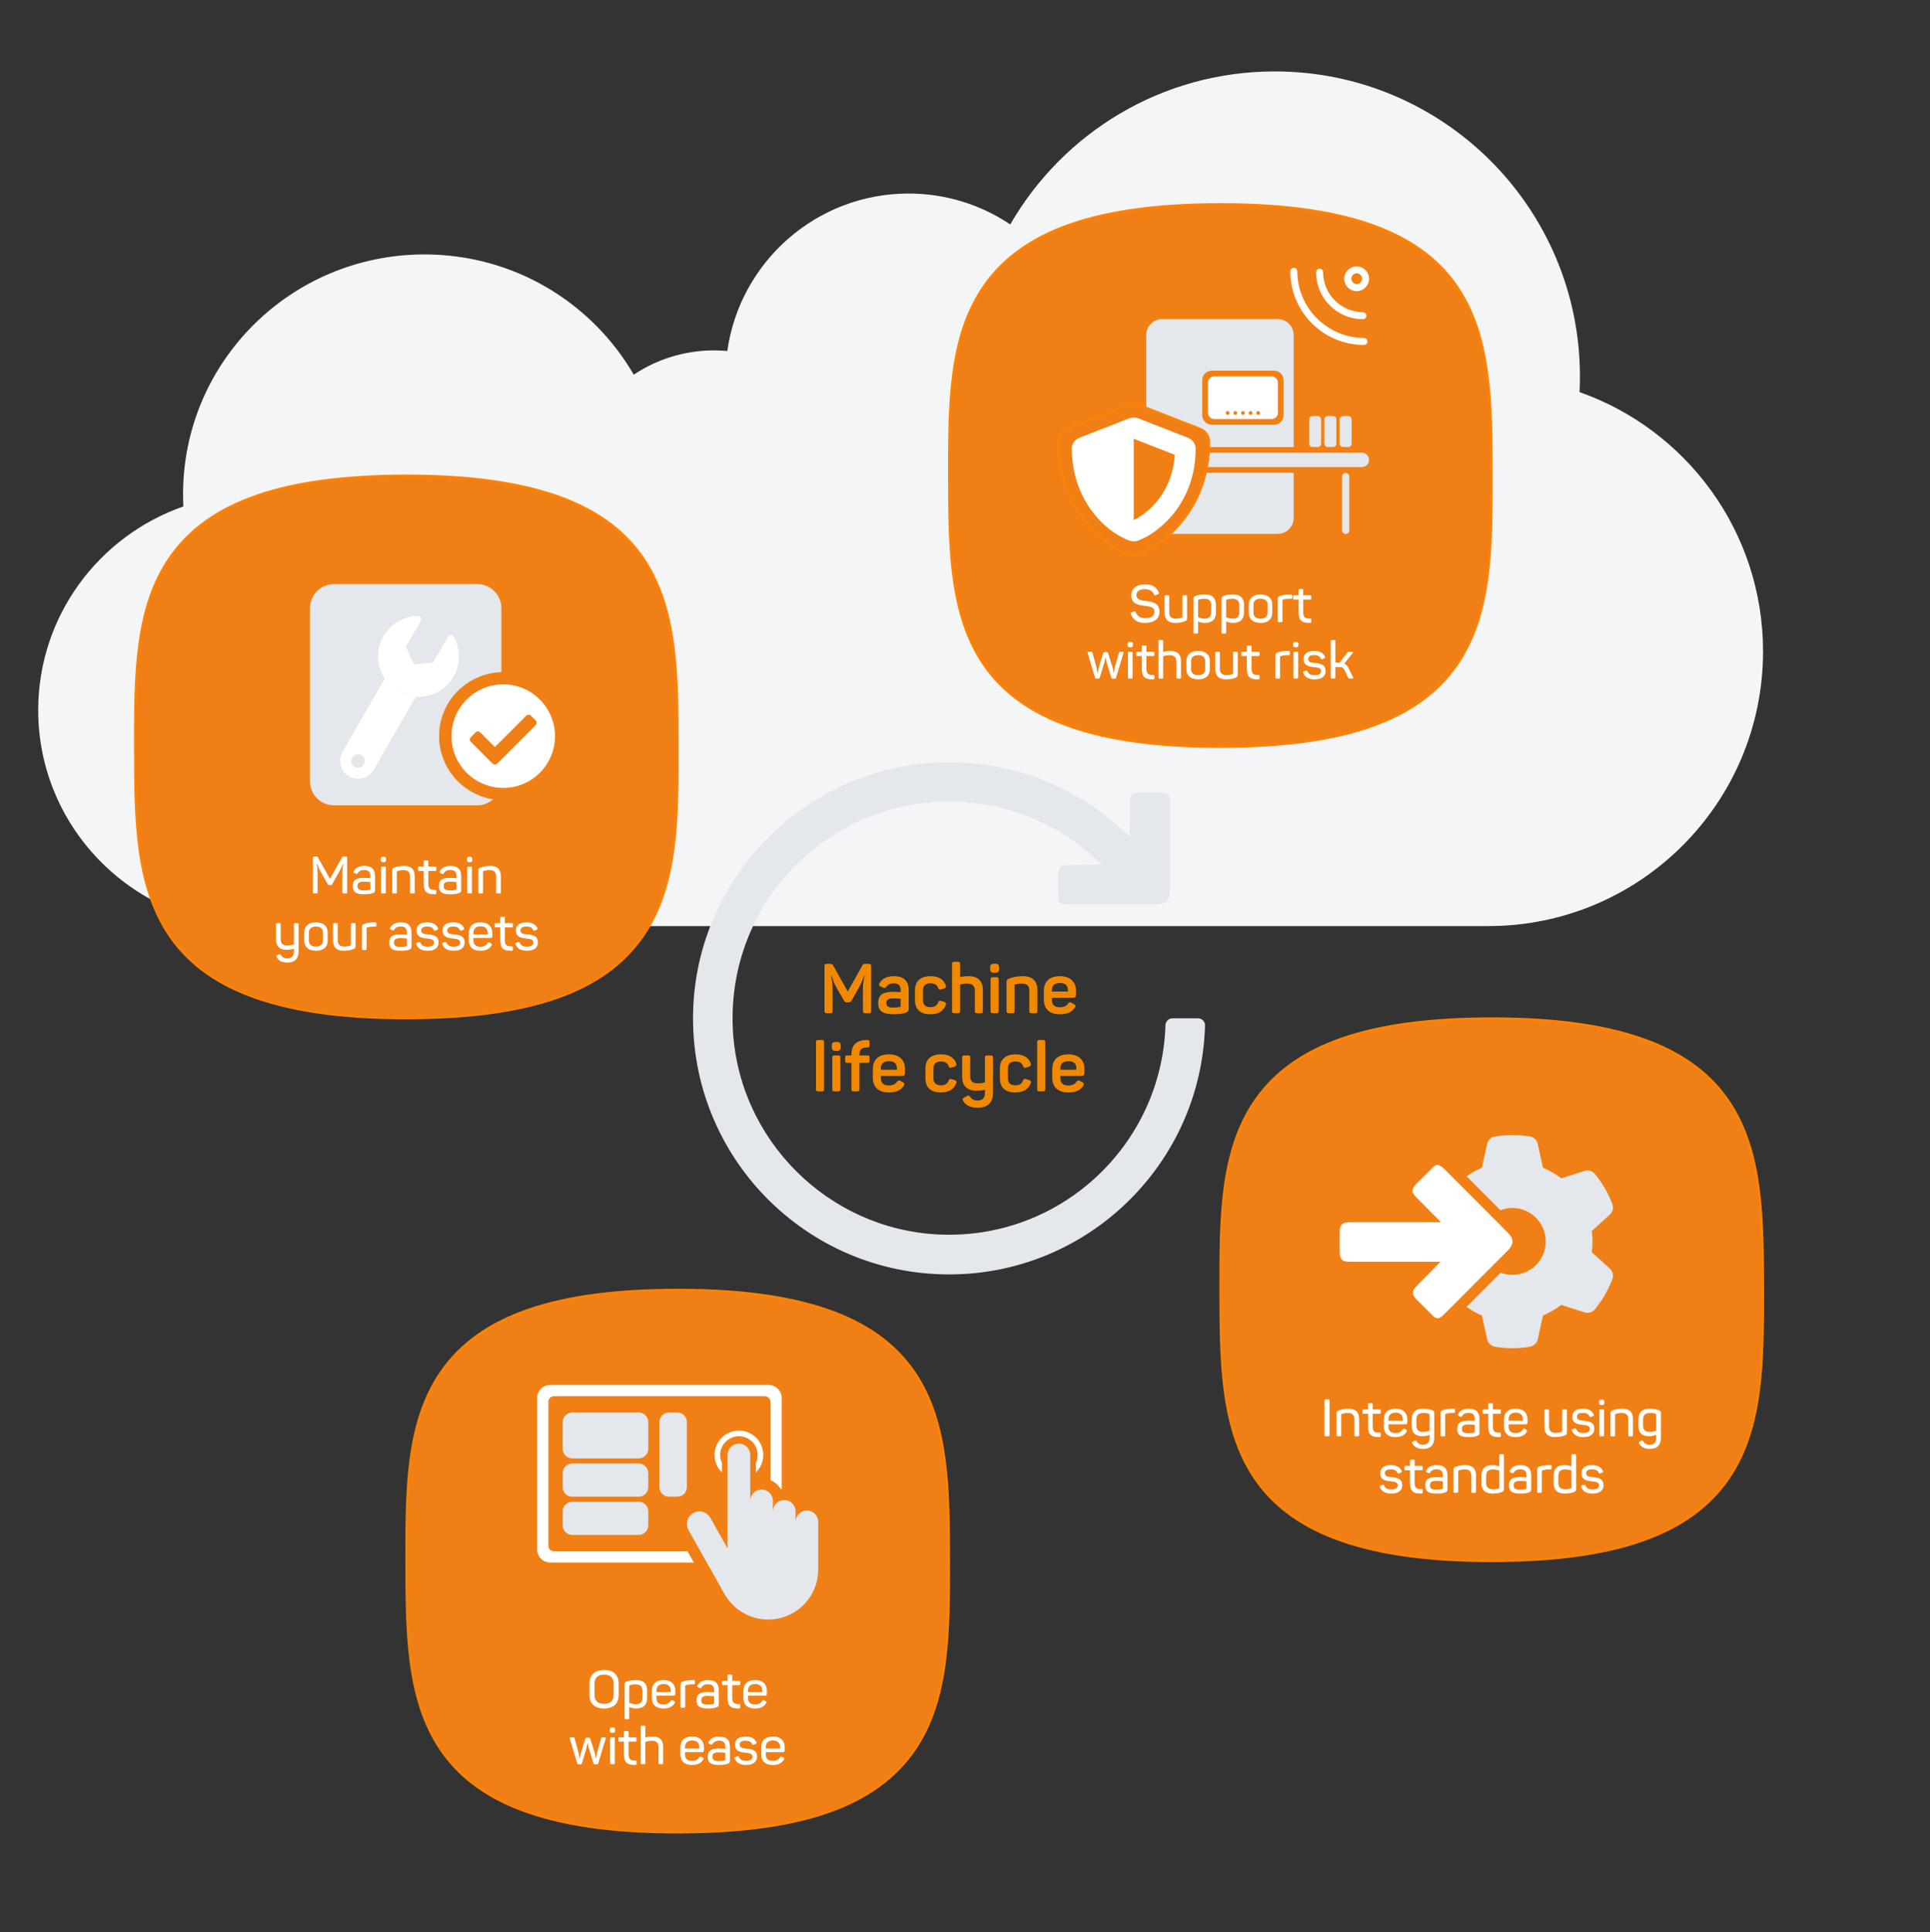
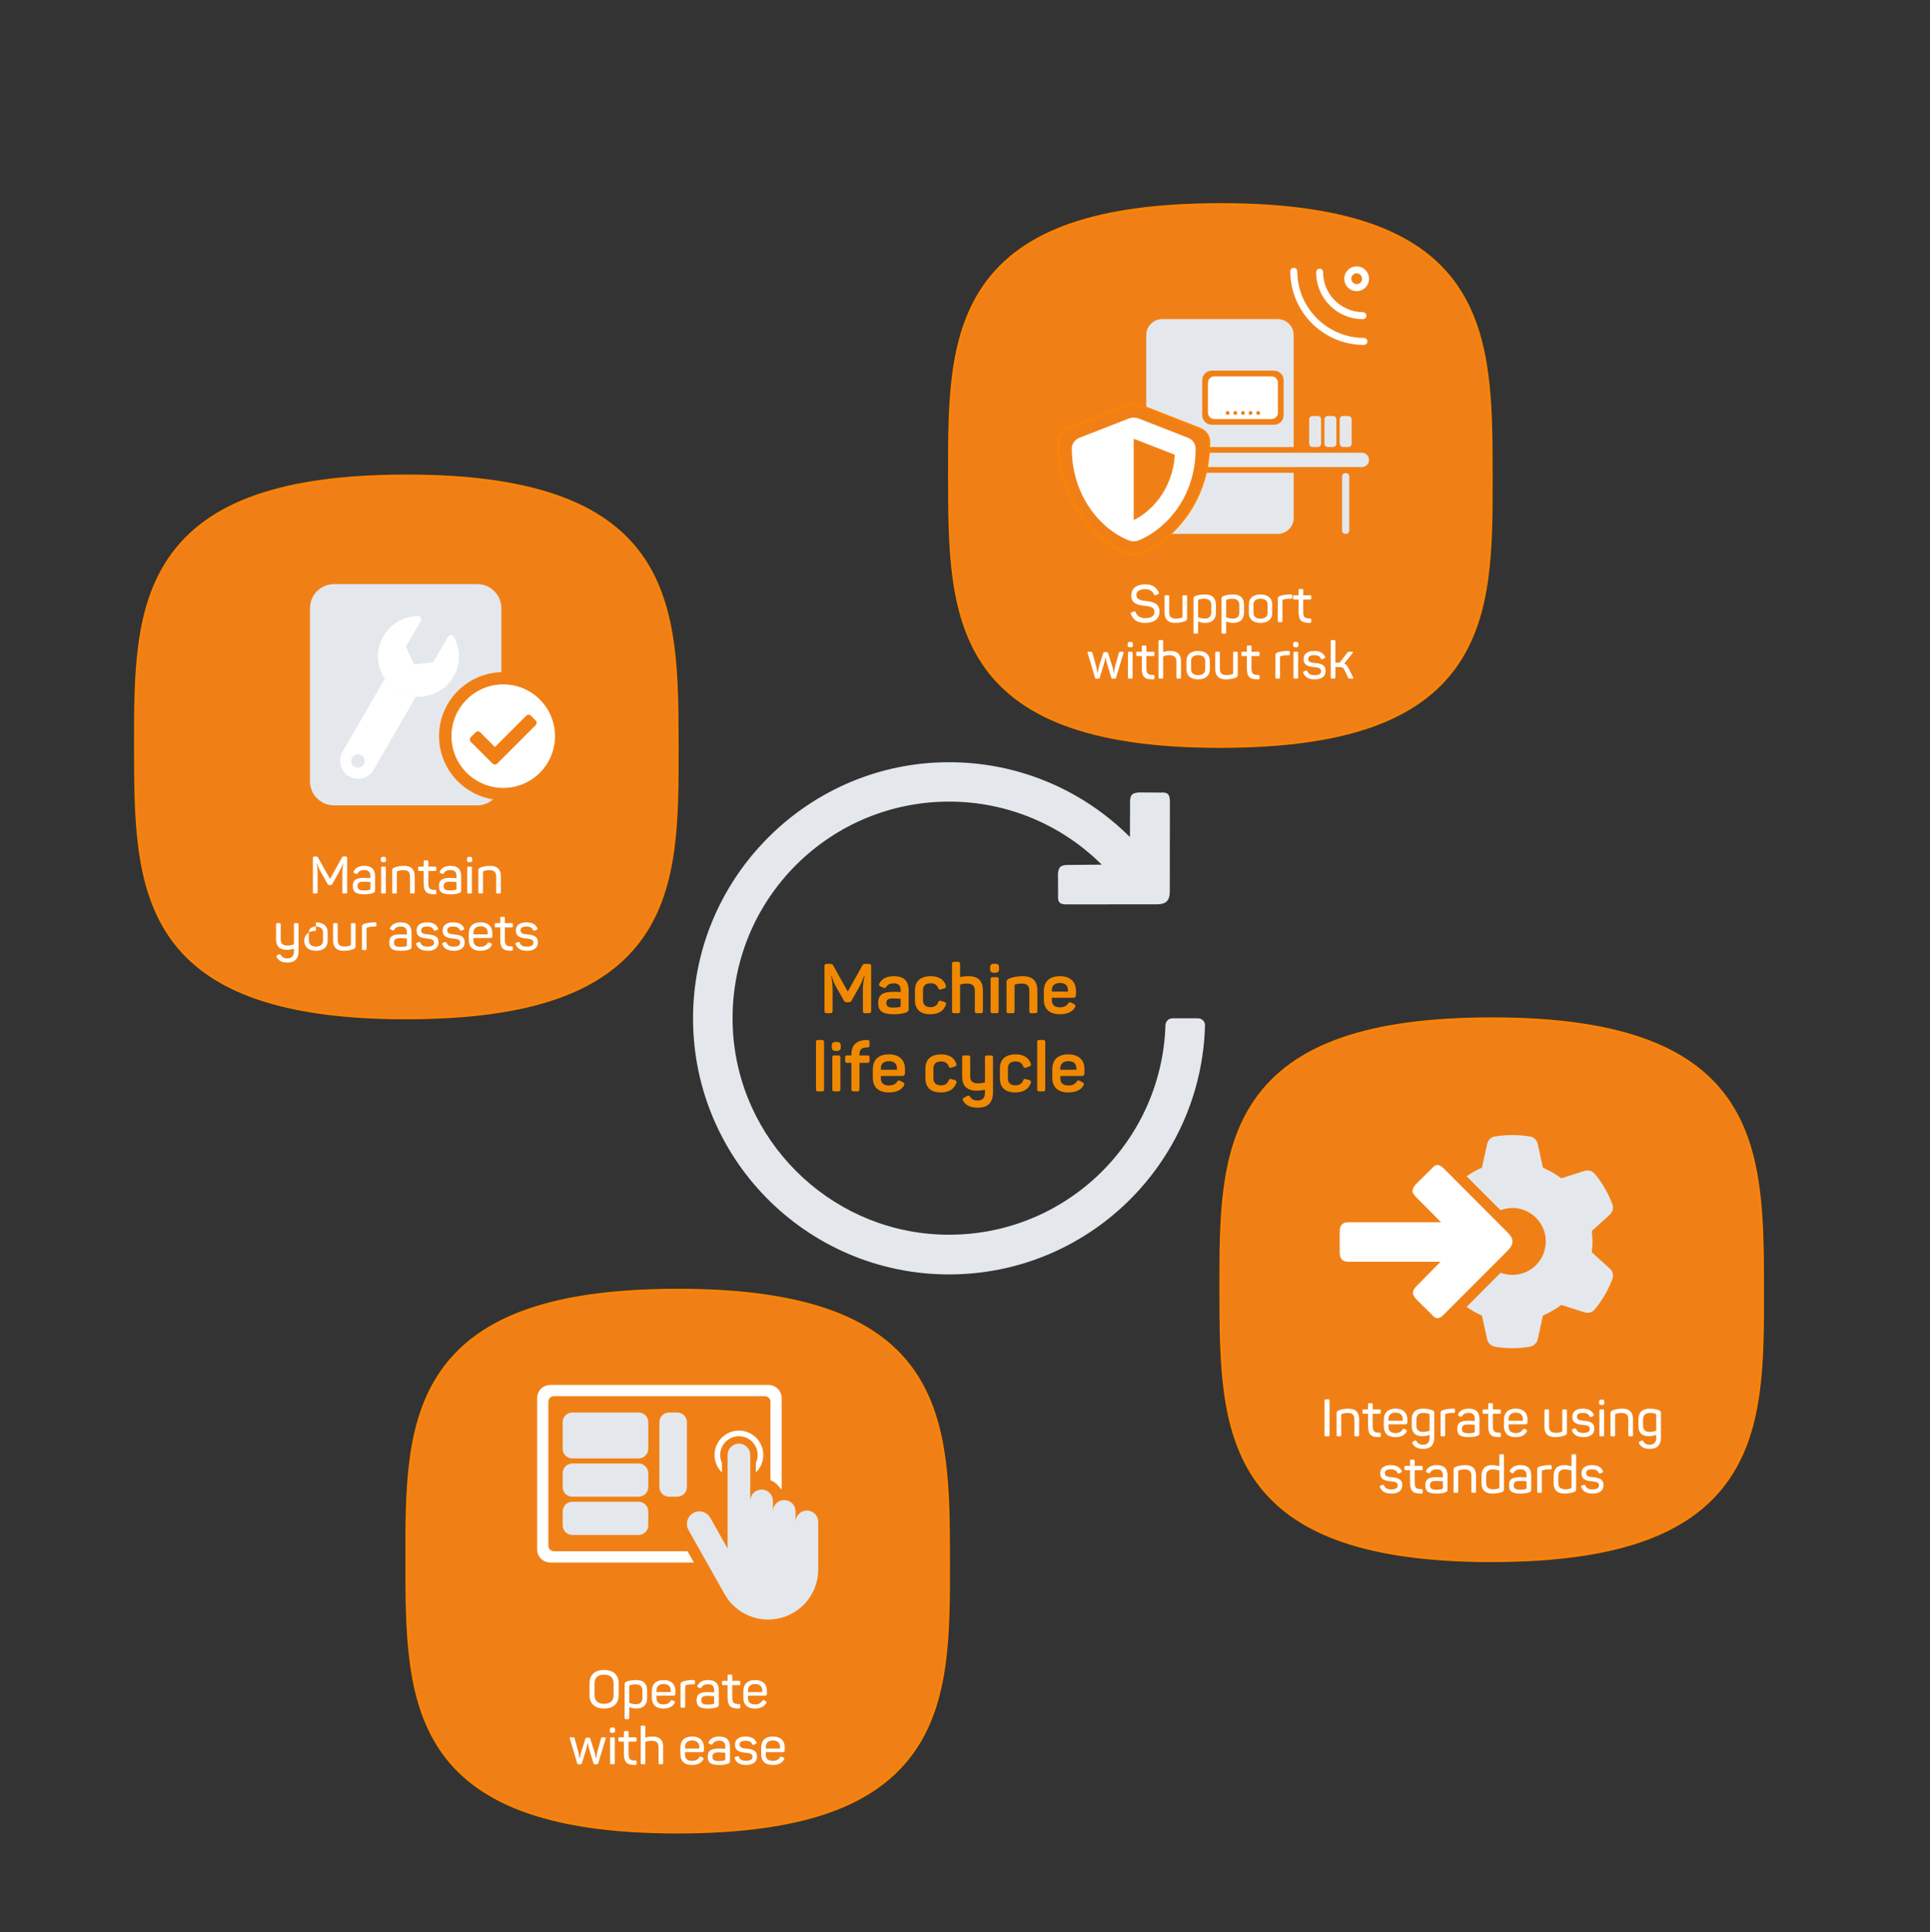
<svg xmlns="http://www.w3.org/2000/svg" id="uuid-33d04f7a-23a5-48c3-8a33-c970b7b65f72" data-name="Ebene 1" width="1000" height="1001" viewBox="0 0 1000 1001">
  <rect x="0" y="0" width="1000" height="1001" fill="#333333" stroke="none" />
  <defs>
    <style>
      .uuid-8314e900-1351-497c-9210-f43cc42ce241 {
        fill: #f4f5f6;
      }

      .uuid-0ddfd2a2-79c7-40f6-bb6f-243435a2e359 {
        fill: #fff;
      }

      .uuid-2e8e00eb-978c-4718-9d75-b58340d5e241 {
        fill: #f18900;
      }

      .uuid-7c7a10d0-565c-4594-a052-97b58ef9a548 {
        fill: #e4e8ec;
      }

      .uuid-4fb2aa98-7907-4337-b3f8-ce740cde325a {
        fill: none;
        stroke: #fff;
        stroke-width: 2.307px;
      }

      .uuid-4fb2aa98-7907-4337-b3f8-ce740cde325a, .uuid-ccc23c1e-3a87-44de-ac58-dcf24b90acd9 {
        stroke-miterlimit: 10;
      }

      .uuid-ccc23c1e-3a87-44de-ac58-dcf24b90acd9 {
        fill: #f08016;
        stroke: #ff8200;
      }
    </style>
  </defs>
-   <path class="uuid-8314e900-1351-497c-9210-f43cc42ce241" d="m818.429,203.122c.099-2.668.198-5.336.198-8.004,0-87.359-70.756-158.115-158.115-158.115-58.601,0-109.692,31.821-137.065,79.255-15.021-10.08-33.204-16.009-52.672-16.009-47.862,0-87.464,35.487-93.936,81.571-2.24-.2-4.504-.319-6.796-.319-15.401,0-29.787,4.66-41.67,12.582-21.656-37.278-62.075-62.285-108.436-62.285-69.111,0-125.088,55.606-125.088,124.259,0,2.097.078,4.194.157,6.291-43.781,15.299-75.21,56.771-75.21,105.542,0,61.742,50.426,111.834,112.579,111.834h638.817c78.563,0,142.303-63.74,142.303-142.303,0-62.06-39.727-114.831-95.067-134.299Z" />
  <path class="uuid-ccc23c1e-3a87-44de-ac58-dcf24b90acd9" d="m772.899,246.143c-.083-72.206-.168-140.406-140.187-140.406h-.563c-63.578.077-102.492,13.624-122.476,42.632-18.032,26.176-17.996,61.124-17.95,98.132.092,72.208.177,140.414,140.206,140.414h.563c63.571-.083,102.482-13.625,122.467-42.632,18.032-26.169,17.985-61.124,17.94-98.14h0Z" />
  <path class="uuid-0ddfd2a2-79c7-40f6-bb6f-243435a2e359" d="m699.193,148.134c2.059,2.059,5.398,2.06,7.458,0s2.06-5.4.001-7.459c-2.059-2.059-5.398-2.059-7.459.001-2.01,2.011-2.109,5.349,0,7.458h0Zm6.525-6.525c1.543,1.542,1.542,4.051-.001,5.594-1.543,1.543-3.999,1.489-5.541-.053-1.543-1.542-1.543-4.05-.052-5.54,1.592-1.592,3.998-1.598,5.594-.001h0Zm-36.024-1.101c-.006,20.409,16.605,37.02,37.015,37.015.364-.001.659-.296.659-.66.001-.364-.295-.659-.659-.659-19.634-.047-35.651-16.063-35.698-35.698.005-.179-.065-.342-.187-.465-.122-.122-.284-.193-.466-.192-.367,0-.658.292-.664.659h0Zm20.124,16.896c4.375,4.375,10.188,6.791,16.377,6.789.364,0,.659-.295.659-.66.001-.364-.294-.659-.659-.659-5.784-.051-11.273-2.324-15.398-6.449s-6.401-9.609-6.401-15.447c0-.182-.073-.346-.193-.466-.12-.121-.284-.193-.467-.193-.364,0-.659.295-.659.659,0,6.189,2.366,12.05,6.741,16.426h0Z" />
  <path class="uuid-4fb2aa98-7907-4337-b3f8-ce740cde325a" d="m699.193,148.134c2.059,2.059,5.398,2.06,7.458,0s2.06-5.4.001-7.459c-2.059-2.059-5.398-2.059-7.459.001-2.01,2.011-2.109,5.349,0,7.458h0Zm6.525-6.525c1.543,1.542,1.542,4.051-.001,5.594-1.543,1.543-3.999,1.489-5.541-.053-1.543-1.542-1.543-4.05-.052-5.54,1.592-1.592,3.998-1.598,5.594-.001h0Zm-36.024-1.101c-.006,20.409,16.605,37.02,37.015,37.015.364-.001.659-.296.659-.66.001-.364-.295-.659-.659-.659-19.634-.047-35.651-16.063-35.698-35.698.005-.179-.065-.342-.187-.465-.122-.122-.284-.193-.466-.192-.367,0-.658.292-.664.659h0Zm20.124,16.896c4.375,4.375,10.188,6.791,16.377,6.789.364,0,.659-.295.659-.66.001-.364-.294-.659-.659-.659-5.784-.051-11.273-2.324-15.398-6.449s-6.401-9.609-6.401-15.447c0-.182-.073-.346-.193-.466-.12-.121-.284-.193-.467-.193-.364,0-.659.295-.659.659,0,6.189,2.366,12.05,6.741,16.426h0Z" />
  <path class="uuid-7c7a10d0-565c-4594-a052-97b58ef9a548" d="m605.776,238.236c0-3.686,2.988-6.675,6.674-6.675h57.843v-58.007c0-4.551-3.689-8.24-8.239-8.24h-59.903c-4.551,0-8.24,3.689-8.24,8.24v94.757c0,4.55,3.689,8.24,8.24,8.24h59.903c4.55,0,8.239-3.69,8.239-8.24v-23.401h-57.843c-3.686,0-6.674-2.988-6.674-6.674h0Zm17.13-41.281c0-2.731,2.213-4.944,4.944-4.944h32.299c2.731,0,4.944,2.213,4.944,4.944v18.127c0,2.73-2.213,4.944-4.944,4.944h-32.299c-2.731,0-4.944-2.214-4.944-4.944v-18.127h0Z" />
  <path class="uuid-7c7a10d0-565c-4594-a052-97b58ef9a548" d="m612.45,234.528c-2.047,0-3.708,1.66-3.708,3.708h0c0,2.047,1.661,3.708,3.708,3.708h93.192c2.048,0,3.708-1.661,3.708-3.708h0c0-2.048-1.66-3.708-3.708-3.708h-93.192Z" />
  <path class="uuid-7c7a10d0-565c-4594-a052-97b58ef9a548" d="m695.878,215.494c-.956,0-1.731.775-1.731,1.73v12.607c0,.956.775,1.73,1.731,1.73h2.719c.956,0,1.73-.774,1.73-1.73v-12.607c0-.955-.774-1.73-1.73-1.73h-2.719Z" />
  <path class="uuid-7c7a10d0-565c-4594-a052-97b58ef9a548" d="m687.968,215.494c-.956,0-1.731.775-1.731,1.73v12.607c0,.956.775,1.73,1.731,1.73h2.719c.955,0,1.73-.774,1.73-1.73v-12.607c0-.955-.775-1.73-1.73-1.73h-2.719Z" />
  <path class="uuid-7c7a10d0-565c-4594-a052-97b58ef9a548" d="m680.057,215.494c-.955,0-1.73.775-1.73,1.73v12.607c0,.956.775,1.73,1.73,1.73h2.72c.955,0,1.73-.774,1.73-1.73v-12.607c0-.955-.775-1.73-1.73-1.73h-2.72Z" />
  <path class="uuid-7c7a10d0-565c-4594-a052-97b58ef9a548" d="m697.114,245.076c-.956,0-1.731.774-1.731,1.73v28.015c0,.956.775,1.73,1.731,1.73h.247c.956,0,1.73-.774,1.73-1.73v-28.015c0-.956-.774-1.73-1.73-1.73h-.247Z" />
  <path class="uuid-0ddfd2a2-79c7-40f6-bb6f-243435a2e359" d="m662.127,213.764v-15.491c0-1.82-1.476-3.296-3.296-3.296h-29.663c-1.82,0-3.296,1.476-3.296,3.296v15.491c0,1.82,1.476,3.295,3.296,3.295h29.663c1.82,0,3.296-1.475,3.296-3.295h0Zm-25.049.164c0,.546-.443.989-.989.989s-.989-.443-.989-.989.443-.988.989-.988.989.442.989.988h0Zm3.955,0c0,.546-.443.989-.989.989s-.988-.443-.988-.989.442-.988.988-.988.989.442.989.988h0Zm3.955,0c0,.546-.443.989-.989.989s-.988-.443-.988-.989.442-.988.988-.988.989.442.989.988h0Zm3.955,0c0,.546-.442.989-.989.989-.546,0-.988-.443-.988-.989s.442-.988.988-.988c.547,0,.989.442.989.988h0Zm3.955,0c0,.546-.442.989-.988.989-.547,0-.989-.443-.989-.989s.442-.988.989-.988c.546,0,.988.442.988.988h0Z" />
  <path class="uuid-ccc23c1e-3a87-44de-ac58-dcf24b90acd9" d="m626.531,228.813c0-2.96-1.901-5.621-4.807-6.762l-31.285-12.221c-.97-.372-1.992-.558-3.014-.558s-2.044.186-3.015.558l-31.285,12.221c-2.906,1.141-4.806,3.802-4.806,6.762,0,30.308,18.656,51.273,36.091,58.089.971.372,1.993.559,3.015.559s2.044-.187,3.014-.559c13.932-5.431,36.092-24.278,36.092-58.089h0Z" />
  <path class="uuid-0ddfd2a2-79c7-40f6-bb6f-243435a2e359" d="m587.425,269.397v-42.128l21.275,8.31c-1.247,19.404-13.567,30.164-21.275,33.818m0-53.101c-.839,0-1.677.152-2.473.458l-25.665,10.025c-2.383.935-3.943,3.119-3.943,5.547,0,24.862,15.305,42.061,29.608,47.653.796.305,1.634.458,2.473.458.838,0,1.676-.153,2.473-.458,11.428-4.456,29.607-19.917,29.607-47.653,0-2.428-1.559-4.612-3.943-5.547l-25.664-10.025c-.797-.306-1.635-.458-2.473-.458" />
  <g>
    <path class="uuid-0ddfd2a2-79c7-40f6-bb6f-243435a2e359" d="m593.332,302.708c3.752,0,5.75,1.377,7.072,4.13.243.486.108.729-.378.945l-1.134.513c-.485.216-.675.135-.918-.351-.917-1.782-2.187-2.727-4.643-2.727-2.942,0-4.508,1.053-4.508,3.05,0,2.402,2.483,2.807,5.183,3.104,3.212.378,6.775,1.08,6.775,5.453,0,3.563-2.618,5.857-7.477,5.857-4.05,0-6.182-1.565-7.369-4.616-.19-.513-.055-.729.459-.917l1.106-.405c.485-.162.701-.081.918.432.863,1.998,2.456,3.05,4.886,3.05,3.185,0,4.858-1.053,4.858-3.347,0-2.321-2.268-2.727-4.778-3.023-3.319-.351-7.233-.891-7.233-5.425,0-3.374,2.51-5.723,7.18-5.723Z" />
    <path class="uuid-0ddfd2a2-79c7-40f6-bb6f-243435a2e359" d="m615.067,308.998v11.256c0,.837-.19,1.161-1.025,1.512-1.08.405-2.646.917-5.156.917-3.778,0-5.479-1.998-5.479-5.344v-8.341c0-.486.162-.648.648-.648h1.133c.459,0,.621.162.621.648v8.26c0,2.132,1.08,3.212,3.401,3.212,1.322,0,2.268-.216,3.05-.459.352-.162.405-.351.405-.621v-10.392c0-.486.162-.648.647-.648h1.107c.485,0,.647.162.647.648Z" />
    <path class="uuid-0ddfd2a2-79c7-40f6-bb6f-243435a2e359" d="m624.382,307.945c3.86,0,5.642,1.97,5.642,5.425v3.806c0,3.509-1.836,5.506-5.75,5.506-1.538,0-2.807-.486-3.509-.729v5.614c0,.486-.162.648-.647.648h-1.134c-.459,0-.621-.162-.621-.648v-17.302c0-.891.19-1.188,1.053-1.539,1.053-.405,2.618-.783,4.967-.783Zm-.351,2.213c-1.188,0-2.133.189-2.861.405-.352.162-.405.243-.405.567v8.638c.621.216,1.89.702,3.32.702,2.43,0,3.509-1.134,3.509-3.374v-3.644c0-2.159-1.188-3.293-3.562-3.293Z" />
    <path class="uuid-0ddfd2a2-79c7-40f6-bb6f-243435a2e359" d="m638.935,307.945c3.86,0,5.642,1.97,5.642,5.425v3.806c0,3.509-1.836,5.506-5.75,5.506-1.538,0-2.807-.486-3.509-.729v5.614c0,.486-.162.648-.647.648h-1.134c-.459,0-.621-.162-.621-.648v-17.302c0-.891.19-1.188,1.053-1.539,1.053-.405,2.618-.783,4.967-.783Zm-.351,2.213c-1.188,0-2.133.189-2.861.405-.352.162-.405.243-.405.567v8.638c.621.216,1.89.702,3.32.702,2.43,0,3.509-1.134,3.509-3.374v-3.644c0-2.159-1.188-3.293-3.562-3.293Z" />
    <path class="uuid-0ddfd2a2-79c7-40f6-bb6f-243435a2e359" d="m653.11,307.945c3.887,0,6.073,1.97,6.073,5.183v4.399c0,3.186-2.187,5.156-6.073,5.156-3.806,0-6.047-1.97-6.047-5.156v-4.399c0-3.212,2.241-5.183,6.047-5.183Zm0,2.186c-2.268,0-3.644,1.107-3.644,2.969v4.427c0,1.863,1.377,2.969,3.644,2.969,2.294,0,3.671-1.106,3.671-2.969v-4.427c0-1.862-1.377-2.969-3.671-2.969Z" />
    <path class="uuid-0ddfd2a2-79c7-40f6-bb6f-243435a2e359" d="m668.904,307.945c.486,0,.648.162.648.647v.918c0,.486-.162.648-.648.648h-.944c-1.323,0-2.321.216-3.104.459-.351.135-.378.297-.378.54v10.473c0,.486-.162.648-.647.648h-1.134c-.459,0-.621-.162-.621-.648v-11.337c0-.837.19-1.161,1.025-1.512.999-.378,2.564-.783,4.94-.836h.863Z" />
    <path class="uuid-0ddfd2a2-79c7-40f6-bb6f-243435a2e359" d="m675.25,305.759v2.591h3.536c.459,0,.621.162.621.648v.944c0,.486-.162.648-.621.648h-3.536v6.29c0,2.942.864,3.509,3.482,3.509.513,0,.675.135.675.648v.972c0,.486-.162.621-.675.648-4.292.108-5.885-1.215-5.885-5.723v-6.343h-2.24c-.486,0-.648-.162-.648-.648v-.944c0-.486.162-.648.648-.648h2.24v-2.591c0-.486.135-.648.621-.648h1.134c.485,0,.647.162.647.648Z" />
  </g>
  <g>
    <path class="uuid-0ddfd2a2-79c7-40f6-bb6f-243435a2e359" d="m582.116,338.356l-3.833,12.66c-.108.432-.378.567-.864.567h-.729c-.513,0-.756-.135-.918-.567l-2.402-7.963c-.297-1.107-.432-2.294-.513-2.51h-.107c-.055.216-.217,1.403-.514,2.51l-2.402,7.963c-.135.459-.404.567-.891.567h-.701c-.486,0-.756-.108-.892-.567l-3.778-12.66c-.19-.594-.108-.756.54-.756h.81c.756,0,1.025.108,1.134.648l2.024,7.315c.27,1.08.459,2.726.54,3.023h.107c.108-.297.297-1.917.621-3.05l2.213-7.072c.162-.54.297-.675,1.08-.675h.486c.755,0,.891.135,1.052.648l2.241,7.045c.351,1.242.539,2.807.62,3.104h.136c.081-.297.189-1.728.513-3.077l2.024-7.261c.135-.54.378-.648,1.16-.648h.702c.621,0,.702.162.54.756Z" />
    <path class="uuid-0ddfd2a2-79c7-40f6-bb6f-243435a2e359" d="m587.006,333.794v.216c0,.972-.297,1.296-1.296,1.296h-.161c-.972,0-1.296-.297-1.296-1.296v-.216c0-.972.324-1.295,1.296-1.295h.161c.999,0,1.296.324,1.296,1.295Zm-.162,4.454v12.632c0,.486-.161.648-.647.648h-1.134c-.485,0-.647-.162-.647-.648v-12.632c0-.486.162-.648.647-.648h1.134c.486,0,.647.162.647.648Z" />
    <path class="uuid-0ddfd2a2-79c7-40f6-bb6f-243435a2e359" d="m593.999,335.009v2.591h3.536c.459,0,.621.162.621.648v.944c0,.486-.162.648-.621.648h-3.536v6.29c0,2.942.864,3.509,3.482,3.509.513,0,.675.135.675.648v.972c0,.486-.162.621-.675.648-4.292.108-5.885-1.215-5.885-5.723v-6.343h-2.24c-.486,0-.648-.162-.648-.648v-.944c0-.486.162-.648.648-.648h2.24v-2.591c0-.486.135-.648.621-.648h1.134c.485,0,.647.162.647.648Z" />
    <path class="uuid-0ddfd2a2-79c7-40f6-bb6f-243435a2e359" d="m602.665,332.201v5.587c.567-.27,2.024-.594,3.779-.594,3.779,0,5.479,1.97,5.479,5.344v8.341c0,.486-.162.648-.647.648h-1.107c-.485,0-.647-.162-.647-.648v-8.26c0-2.078-1.134-3.212-3.401-3.212-1.512,0-2.861.324-3.455.621v10.851c0,.486-.161.648-.62.648h-1.134c-.486,0-.648-.162-.648-.648v-18.679c0-.486.162-.648.648-.648h1.134c.459,0,.62.162.62.648Z" />
    <path class="uuid-0ddfd2a2-79c7-40f6-bb6f-243435a2e359" d="m620.782,337.195c3.887,0,6.073,1.97,6.073,5.183v4.399c0,3.186-2.187,5.156-6.073,5.156-3.806,0-6.047-1.97-6.047-5.156v-4.399c0-3.212,2.241-5.183,6.047-5.183Zm0,2.186c-2.268,0-3.644,1.107-3.644,2.969v4.427c0,1.863,1.377,2.969,3.644,2.969,2.294,0,3.671-1.106,3.671-2.969v-4.427c0-1.862-1.377-2.969-3.671-2.969Z" />
    <path class="uuid-0ddfd2a2-79c7-40f6-bb6f-243435a2e359" d="m641.327,338.248v11.256c0,.837-.19,1.161-1.025,1.512-1.08.405-2.646.917-5.156.917-3.778,0-5.479-1.998-5.479-5.344v-8.341c0-.486.162-.648.648-.648h1.133c.459,0,.621.162.621.648v8.26c0,2.132,1.08,3.212,3.401,3.212,1.322,0,2.268-.216,3.05-.459.352-.162.405-.351.405-.621v-10.392c0-.486.162-.648.647-.648h1.107c.485,0,.647.162.647.648Z" />
    <path class="uuid-0ddfd2a2-79c7-40f6-bb6f-243435a2e359" d="m648.457,335.009v2.591h3.536c.459,0,.621.162.621.648v.944c0,.486-.162.648-.621.648h-3.536v6.29c0,2.942.864,3.509,3.482,3.509.513,0,.675.135.675.648v.972c0,.486-.162.621-.675.648-4.292.108-5.885-1.215-5.885-5.723v-6.343h-2.24c-.486,0-.648-.162-.648-.648v-.944c0-.486.162-.648.648-.648h2.24v-2.591c0-.486.135-.648.621-.648h1.134c.485,0,.647.162.647.648Z" />
    <path class="uuid-0ddfd2a2-79c7-40f6-bb6f-243435a2e359" d="m667.653,337.195c.486,0,.648.162.648.647v.918c0,.486-.162.648-.648.648h-.944c-1.323,0-2.321.216-3.104.459-.351.135-.378.297-.378.54v10.473c0,.486-.162.648-.647.648h-1.134c-.459,0-.621-.162-.621-.648v-11.337c0-.837.19-1.161,1.025-1.512.999-.378,2.564-.783,4.94-.836h.863Z" />
    <path class="uuid-0ddfd2a2-79c7-40f6-bb6f-243435a2e359" d="m672.784,333.794v.216c0,.972-.297,1.296-1.296,1.296h-.161c-.972,0-1.296-.297-1.296-1.296v-.216c0-.972.324-1.295,1.296-1.295h.161c.999,0,1.296.324,1.296,1.295Zm-.162,4.454v12.632c0,.486-.161.648-.647.648h-1.134c-.485,0-.647-.162-.647-.648v-12.632c0-.486.162-.648.647-.648h1.134c.486,0,.647.162.647.648Z" />
    <path class="uuid-0ddfd2a2-79c7-40f6-bb6f-243435a2e359" d="m680.856,337.195c3.131,0,4.831,1.161,5.642,2.915.242.486.107.756-.324.945l-.918.378c-.485.216-.621.135-.891-.297-.513-1.053-1.377-1.755-3.455-1.755s-3.077.648-3.077,1.944c0,1.728,1.431,1.943,3.671,2.132,3.077.297,5.345.972,5.345,4.157,0,2.564-1.862,4.319-5.642,4.319-3.077,0-5.074-1.106-5.911-3.32-.19-.432-.081-.702.404-.864l.918-.324c.432-.135.647-.081.864.405.539,1.404,1.754,1.944,3.644,1.944,2.295,0,3.374-.729,3.374-2.052,0-1.62-1.322-1.917-3.59-2.132-2.699-.27-5.479-.729-5.479-4.211,0-2.51,1.835-4.184,5.426-4.184Z" />
    <path class="uuid-0ddfd2a2-79c7-40f6-bb6f-243435a2e359" d="m700.618,351.528h-1.053c-.729,0-.863-.081-1.106-.594l-1.862-3.914c-.513-1.053-1.161-1.484-2.43-1.484h-2.268v5.317c0,.513-.161.675-.675.675h-1.053c-.513,0-.675-.162-.675-.675v-18.652c0-.486.162-.648.675-.648h1.053c.514,0,.675.162.675.648v11.094h2.187l4.022-5.21c.351-.486.54-.486,1.269-.486h1.025c.648,0,.783.27.405.756l-4.319,5.398c.945.351,1.593,1.08,2.16,2.213l2.375,4.805c.297.54.216.756-.405.756Z" />
  </g>
  <path class="uuid-ccc23c1e-3a87-44de-ac58-dcf24b90acd9" d="m913.491,667.91c-.083-72.206-.167-140.406-140.186-140.406h-.564c-63.578.077-102.492,13.624-122.476,42.632-18.032,26.176-17.996,61.124-17.949,98.132.091,72.208.176,140.414,140.205,140.414h.563c63.571-.083,102.483-13.625,122.467-42.632,18.032-26.169,17.986-61.124,17.94-98.14h0Z" />
  <g>
    <path class="uuid-0ddfd2a2-79c7-40f6-bb6f-243435a2e359" d="m686.978,724.879h1.188c.54,0,.73.19.73.702v17.761c0,.514-.19.702-.73.702h-1.188c-.513,0-.702-.189-.702-.702v-17.761c0-.513.19-.702.702-.702Z" />
    <path class="uuid-0ddfd2a2-79c7-40f6-bb6f-243435a2e359" d="m698.722,729.711c3.778,0,5.479,1.997,5.479,5.345v8.341c0,.485-.162.647-.648.647h-1.133c-.486,0-.648-.162-.648-.647v-8.26c0-2.133-1.053-3.213-3.374-3.213-1.322,0-2.375.243-3.131.486-.271.107-.324.27-.324.485v10.501c0,.485-.162.647-.647.647h-1.134c-.459,0-.621-.162-.621-.647v-11.257c0-.836.19-1.16,1.025-1.511,1.053-.433,2.646-.918,5.156-.918Z" />
    <path class="uuid-0ddfd2a2-79c7-40f6-bb6f-243435a2e359" d="m711.25,727.524v2.591h3.536c.459,0,.621.162.621.648v.944c0,.486-.162.648-.621.648h-3.536v6.289c0,2.942.864,3.509,3.482,3.509.513,0,.675.135.675.648v.972c0,.485-.162.62-.675.647-4.292.108-5.885-1.215-5.885-5.723v-6.343h-2.24c-.486,0-.648-.162-.648-.648v-.944c0-.486.162-.648.648-.648h2.24v-2.591c0-.486.135-.647.621-.647h1.134c.485,0,.647.161.647.647Z" />
    <path class="uuid-0ddfd2a2-79c7-40f6-bb6f-243435a2e359" d="m723.102,729.711c4.157,0,6.101,2.402,6.101,5.587v1.566c0,.566-.243.944-.999.944h-8.8v1.296c0,2.051,1.242,3.239,3.617,3.239,1.917,0,3.077-.73,3.752-1.863.324-.458.567-.513,1.053-.242l.729.378c.486.242.54.594.243,1.053-.944,1.647-2.699,2.78-5.804,2.78-4.211,0-5.992-2.321-5.992-5.615v-3.347c0-3.644,2.106-5.776,6.101-5.776Zm0,2.052c-2.43,0-3.698,1.295-3.698,3.4v.783h7.396v-.783c0-2.106-1.242-3.4-3.698-3.4Z" />
    <path class="uuid-0ddfd2a2-79c7-40f6-bb6f-243435a2e359" d="m737.412,729.711c2.079,0,3.752.404,4.697.837.863.378,1.025.594,1.025,1.484v12.687c0,3.509-1.647,5.83-5.804,5.83-2.915,0-4.534-1.079-5.452-2.753-.324-.459-.243-.783.243-1.025l.782-.433c.514-.27.756-.189,1.053.243.648,1.106,1.539,1.809,3.32,1.809,2.349,0,3.429-1.296,3.429-3.562v-1.539c-.756.243-2.133.675-3.779.675-3.779,0-5.453-1.997-5.453-5.345v-3.32c0-3.616,1.89-5.587,5.939-5.587Zm.162,2.213c-2.537,0-3.698,1.134-3.698,3.455v3.186c0,2.052,1.134,3.186,3.375,3.186,1.592,0,2.807-.405,3.455-.595v-8.286c0-.324-.027-.378-.378-.54-.675-.216-1.62-.405-2.754-.405Z" />
    <path class="uuid-0ddfd2a2-79c7-40f6-bb6f-243435a2e359" d="m753.234,729.711c.486,0,.648.162.648.647v.918c0,.486-.162.647-.648.647h-.944c-1.323,0-2.321.216-3.104.459-.351.135-.378.297-.378.54v10.474c0,.485-.162.647-.647.647h-1.134c-.459,0-.621-.162-.621-.647v-11.337c0-.837.19-1.161,1.025-1.512.999-.378,2.564-.783,4.94-.837h.863Z" />
    <path class="uuid-0ddfd2a2-79c7-40f6-bb6f-243435a2e359" d="m760.983,729.711c4.373,0,5.588,2.402,5.588,5.452v7.045c0,.945-.216,1.215-.972,1.539-.999.432-2.537.702-4.643.702-4.751,0-5.912-1.539-5.912-4.292,0-3.158,1.728-4.238,6.019-4.238,1.323,0,2.618.135,3.077.19v-1.026c0-1.916-.675-3.212-3.212-3.212-1.619,0-2.699.567-3.347,1.647-.297.432-.405.513-.892.324l-.836-.378c-.459-.19-.594-.432-.352-.918.918-1.781,2.727-2.834,5.479-2.834Zm-.189,8.179c-2.537,0-3.32.729-3.32,2.268,0,1.403.567,2.268,3.267,2.268,1.457,0,2.375-.108,2.996-.324.323-.135.404-.216.404-.594v-3.401c-.54-.054-2.024-.216-3.347-.216Z" />
    <path class="uuid-0ddfd2a2-79c7-40f6-bb6f-243435a2e359" d="m773.511,727.524v2.591h3.536c.459,0,.621.162.621.648v.944c0,.486-.162.648-.621.648h-3.536v6.289c0,2.942.864,3.509,3.482,3.509.513,0,.675.135.675.648v.972c0,.485-.162.62-.675.647-4.292.108-5.885-1.215-5.885-5.723v-6.343h-2.24c-.486,0-.648-.162-.648-.648v-.944c0-.486.162-.648.648-.648h2.24v-2.591c0-.486.135-.647.621-.647h1.134c.485,0,.647.161.647.647Z" />
    <path class="uuid-0ddfd2a2-79c7-40f6-bb6f-243435a2e359" d="m785.364,729.711c4.157,0,6.101,2.402,6.101,5.587v1.566c0,.566-.243.944-.999.944h-8.8v1.296c0,2.051,1.242,3.239,3.617,3.239,1.917,0,3.077-.73,3.752-1.863.324-.458.567-.513,1.053-.242l.729.378c.486.242.54.594.243,1.053-.944,1.647-2.699,2.78-5.804,2.78-4.211,0-5.992-2.321-5.992-5.615v-3.347c0-3.644,2.106-5.776,6.101-5.776Zm0,2.052c-2.43,0-3.698,1.295-3.698,3.4v.783h7.396v-.783c0-2.106-1.242-3.4-3.698-3.4Z" />
    <path class="uuid-0ddfd2a2-79c7-40f6-bb6f-243435a2e359" d="m811.875,730.763v11.256c0,.837-.19,1.161-1.025,1.512-1.08.404-2.646.918-5.156.918-3.778,0-5.479-1.998-5.479-5.345v-8.341c0-.486.162-.648.648-.648h1.133c.459,0,.621.162.621.648v8.26c0,2.132,1.08,3.212,3.401,3.212,1.322,0,2.268-.216,3.05-.459.352-.162.405-.351.405-.621v-10.392c0-.486.162-.648.647-.648h1.107c.485,0,.647.162.647.648Z" />
    <path class="uuid-0ddfd2a2-79c7-40f6-bb6f-243435a2e359" d="m820.085,729.711c3.131,0,4.831,1.16,5.642,2.915.242.486.107.756-.324.944l-.918.378c-.485.217-.621.136-.891-.297-.513-1.053-1.377-1.754-3.455-1.754s-3.077.647-3.077,1.943c0,1.728,1.431,1.943,3.671,2.132,3.077.298,5.345.973,5.345,4.157,0,2.564-1.862,4.319-5.642,4.319-3.077,0-5.074-1.107-5.911-3.32-.19-.432-.081-.702.404-.864l.918-.323c.432-.136.647-.081.864.404.539,1.404,1.754,1.943,3.644,1.943,2.295,0,3.374-.729,3.374-2.051,0-1.62-1.322-1.917-3.59-2.133-2.699-.27-5.479-.729-5.479-4.211,0-2.51,1.835-4.184,5.426-4.184Z" />
    <path class="uuid-0ddfd2a2-79c7-40f6-bb6f-243435a2e359" d="m831.29,726.309v.216c0,.972-.297,1.296-1.296,1.296h-.161c-.972,0-1.296-.297-1.296-1.296v-.216c0-.972.324-1.296,1.296-1.296h.161c.999,0,1.296.324,1.296,1.296Zm-.162,4.454v12.633c0,.485-.161.647-.647.647h-1.134c-.485,0-.647-.162-.647-.647v-12.633c0-.486.162-.648.647-.648h1.134c.486,0,.647.162.647.648Z" />
    <path class="uuid-0ddfd2a2-79c7-40f6-bb6f-243435a2e359" d="m840.632,729.711c3.778,0,5.479,1.997,5.479,5.345v8.341c0,.485-.162.647-.648.647h-1.133c-.486,0-.648-.162-.648-.647v-8.26c0-2.133-1.053-3.213-3.374-3.213-1.322,0-2.375.243-3.131.486-.271.107-.324.27-.324.485v10.501c0,.485-.162.647-.647.647h-1.134c-.459,0-.621-.162-.621-.647v-11.257c0-.836.19-1.16,1.025-1.511,1.053-.433,2.646-.918,5.156-.918Z" />
    <path class="uuid-0ddfd2a2-79c7-40f6-bb6f-243435a2e359" d="m854.861,729.711c2.079,0,3.752.404,4.697.837.863.378,1.025.594,1.025,1.484v12.687c0,3.509-1.647,5.83-5.804,5.83-2.915,0-4.534-1.079-5.452-2.753-.324-.459-.243-.783.243-1.025l.782-.433c.514-.27.756-.189,1.053.243.648,1.106,1.539,1.809,3.32,1.809,2.349,0,3.429-1.296,3.429-3.562v-1.539c-.756.243-2.133.675-3.779.675-3.779,0-5.453-1.997-5.453-5.345v-3.32c0-3.616,1.89-5.587,5.939-5.587Zm.162,2.213c-2.537,0-3.698,1.134-3.698,3.455v3.186c0,2.052,1.134,3.186,3.375,3.186,1.592,0,2.807-.405,3.455-.595v-8.286c0-.324-.027-.378-.378-.54-.675-.216-1.62-.405-2.754-.405Z" />
  </g>
  <g>
    <path class="uuid-0ddfd2a2-79c7-40f6-bb6f-243435a2e359" d="m720.565,758.961c3.131,0,4.831,1.16,5.642,2.915.242.486.107.756-.324.944l-.918.378c-.485.217-.621.136-.891-.297-.513-1.053-1.377-1.754-3.455-1.754s-3.077.647-3.077,1.943c0,1.728,1.431,1.943,3.671,2.132,3.077.298,5.345.973,5.345,4.157,0,2.564-1.862,4.319-5.642,4.319-3.077,0-5.074-1.107-5.911-3.32-.19-.432-.081-.702.404-.864l.918-.323c.432-.136.647-.081.864.404.539,1.404,1.754,1.943,3.644,1.943,2.295,0,3.374-.729,3.374-2.051,0-1.62-1.322-1.917-3.59-2.133-2.699-.27-5.479-.729-5.479-4.211,0-2.51,1.835-4.184,5.426-4.184Z" />
    <path class="uuid-0ddfd2a2-79c7-40f6-bb6f-243435a2e359" d="m732.985,756.774v2.591h3.536c.459,0,.621.162.621.648v.944c0,.486-.162.648-.621.648h-3.536v6.289c0,2.942.864,3.509,3.482,3.509.513,0,.675.135.675.648v.972c0,.485-.162.62-.675.647-4.292.108-5.885-1.215-5.885-5.723v-6.343h-2.24c-.486,0-.648-.162-.648-.648v-.944c0-.486.162-.648.648-.648h2.24v-2.591c0-.486.135-.647.621-.647h1.134c.485,0,.647.161.647.647Z" />
    <path class="uuid-0ddfd2a2-79c7-40f6-bb6f-243435a2e359" d="m744.432,758.961c4.373,0,5.588,2.402,5.588,5.452v7.045c0,.945-.216,1.215-.972,1.539-.999.432-2.537.702-4.643.702-4.751,0-5.912-1.539-5.912-4.292,0-3.158,1.728-4.238,6.019-4.238,1.323,0,2.618.135,3.077.19v-1.026c0-1.916-.675-3.212-3.212-3.212-1.619,0-2.699.567-3.347,1.647-.297.432-.405.513-.892.324l-.836-.378c-.459-.19-.594-.432-.352-.918.918-1.781,2.727-2.834,5.479-2.834Zm-.189,8.179c-2.537,0-3.32.729-3.32,2.268,0,1.403.567,2.268,3.267,2.268,1.457,0,2.375-.108,2.996-.324.323-.135.404-.216.404-.594v-3.401c-.54-.054-2.024-.216-3.347-.216Z" />
    <path class="uuid-0ddfd2a2-79c7-40f6-bb6f-243435a2e359" d="m759.309,758.961c3.778,0,5.479,1.997,5.479,5.345v8.341c0,.485-.162.647-.648.647h-1.133c-.486,0-.648-.162-.648-.647v-8.26c0-2.133-1.053-3.213-3.374-3.213-1.322,0-2.375.243-3.131.486-.271.107-.324.27-.324.485v10.501c0,.485-.162.647-.647.647h-1.134c-.459,0-.621-.162-.621-.647v-11.257c0-.836.19-1.16,1.025-1.511,1.053-.433,2.646-.918,5.156-.918Z" />
    <path class="uuid-0ddfd2a2-79c7-40f6-bb6f-243435a2e359" d="m773.08,758.961c1.673,0,3.077.404,3.778.594v-5.588c0-.485.162-.647.648-.647h1.133c.459,0,.621.162.621.647v17.411c0,.891-.189,1.133-1.053,1.484-1.053.404-2.537.837-4.831.837-3.969,0-5.777-1.971-5.777-5.426v-3.806c0-3.51,1.809-5.507,5.481-5.507Zm.458,2.213c-2.429,0-3.509,1.161-3.509,3.374v3.644c0,2.159,1.188,3.293,3.563,3.293,1.188,0,2.187-.189,2.888-.432.352-.135.378-.216.378-.513v-8.773c-.621-.189-1.809-.594-3.32-.594Z" />
    <path class="uuid-0ddfd2a2-79c7-40f6-bb6f-243435a2e359" d="m787.793,758.961c4.373,0,5.588,2.402,5.588,5.452v7.045c0,.945-.216,1.215-.972,1.539-.999.432-2.537.702-4.643.702-4.751,0-5.912-1.539-5.912-4.292,0-3.158,1.728-4.238,6.019-4.238,1.323,0,2.618.135,3.077.19v-1.026c0-1.916-.675-3.212-3.212-3.212-1.619,0-2.699.567-3.347,1.647-.297.432-.405.513-.892.324l-.836-.378c-.459-.19-.594-.432-.352-.918.918-1.781,2.727-2.834,5.479-2.834Zm-.189,8.179c-2.537,0-3.32.729-3.32,2.268,0,1.403.567,2.268,3.267,2.268,1.457,0,2.375-.108,2.996-.324.323-.135.404-.216.404-.594v-3.401c-.54-.054-2.024-.216-3.347-.216Z" />
    <path class="uuid-0ddfd2a2-79c7-40f6-bb6f-243435a2e359" d="m803.318,758.961c.486,0,.648.162.648.647v.918c0,.486-.162.647-.648.647h-.944c-1.323,0-2.321.216-3.104.459-.351.135-.378.297-.378.54v10.474c0,.485-.162.647-.647.647h-1.134c-.459,0-.621-.162-.621-.647v-11.337c0-.837.19-1.161,1.025-1.512.999-.378,2.564-.783,4.94-.837h.863Z" />
  </g>
  <g>
    <path class="uuid-0ddfd2a2-79c7-40f6-bb6f-243435a2e359" d="m810.469,758.961c1.673,0,3.077.404,3.778.594v-5.588c0-.485.162-.647.648-.647h1.133c.459,0,.621.162.621.647v17.411c0,.891-.189,1.133-1.053,1.484-1.053.404-2.537.837-4.831.837-3.969,0-5.777-1.971-5.777-5.426v-3.806c0-3.51,1.809-5.507,5.481-5.507Zm.458,2.213c-2.429,0-3.509,1.161-3.509,3.374v3.644c0,2.159,1.188,3.293,3.563,3.293,1.188,0,2.187-.189,2.888-.432.352-.135.378-.216.378-.513v-8.773c-.621-.189-1.809-.594-3.32-.594Z" />
    <path class="uuid-0ddfd2a2-79c7-40f6-bb6f-243435a2e359" d="m824.86,758.961c3.131,0,4.831,1.16,5.642,2.915.242.486.107.756-.324.944l-.918.378c-.485.217-.621.136-.891-.297-.513-1.053-1.377-1.754-3.455-1.754s-3.077.647-3.077,1.943c0,1.728,1.431,1.943,3.671,2.132,3.077.298,5.345.973,5.345,4.157,0,2.564-1.862,4.319-5.642,4.319-3.077,0-5.074-1.107-5.911-3.32-.19-.432-.081-.702.404-.864l.918-.323c.432-.136.647-.081.864.404.539,1.404,1.754,1.943,3.644,1.943,2.295,0,3.374-.729,3.374-2.051,0-1.62-1.322-1.917-3.59-2.133-2.699-.27-5.479-.729-5.479-4.211,0-2.51,1.835-4.184,5.426-4.184Z" />
  </g>
  <path class="uuid-7c7a10d0-565c-4594-a052-97b58ef9a548" d="m834.096,629.199c1.468-1.358,2.073-3.45,1.36-5.304-.95-2.565-2.094-5.045-3.39-7.395l-1.015-1.746c-1.425-2.372-3.023-4.614-4.772-6.738-1.295-1.542-3.39-2.076-5.29-1.468l-12.027,3.829c-2.894-2.229-6.284-4.084-9.501-5.492l-2.7-12.311c-.431-1.957-1.943-3.512-3.929-3.842-2.98-.497-6.046-.756-9.372-.756-2.936,0-6.003.259-8.983.756-1.986.33-3.498,1.885-3.929,3.842l-2.7,12.311c-2.824,1.166-5.452,2.703-7.931,4.44l17.552,17.584c1.922-.75,4.003-1.181,6.186-1.181,9.544,0,17.274,7.912,17.274,17.248,0,9.724-7.73,17.442-17.274,17.442-2.153,0-4.206-.41-6.106-1.13l-17.669,17.701c2.49,1.743,5.131,3.289,7.968,4.473l2.7,12.31c.431,1.941,1.943,3.321,3.929,3.838,2.98.496,6.047.755,8.983.755,3.326,0,6.392-.259,9.372-.755,1.986-.517,3.498-1.897,3.929-3.838l2.7-12.31c3.217-1.423,6.607-3.278,9.501-5.499l12.027,3.838c1.9.604,3.995.065,5.29-1.466,1.749-2.134,3.347-4.377,4.772-6.748l1.015-1.747c1.296-2.35,2.44-4.829,3.39-7.395.713-1.876.108-3.945-1.36-5.304l-9.35-8.495c.238-1.789.367-3.621.367-5.67,0-1.66-.129-3.493-.367-5.282l9.35-8.495h0Z" />
  <path class="uuid-0ddfd2a2-79c7-40f6-bb6f-243435a2e359" d="m781.253,638.533l-33.012-33.074c-2.473-2.488-4.218-2.78-6.545,0l-8.144,8.049c-2.181,2.634-2.327,3.952,0,6.439l13.089,13.172h-47.544c-3.636,0-4.945,1.463-4.945,4.975v10.391c0,3.805,1.309,5.122,4.945,5.122h47.253l-12.652,12.878c-2.182,2.488-2.182,3.805,0,6.439l7.998,7.903c2.327,2.781,4.072,2.634,6.545,0l33.012-33.074c3.2-3.22,3.2-6,0-9.22h0Z" />
  <path class="uuid-ccc23c1e-3a87-44de-ac58-dcf24b90acd9" d="m491.717,808.5c-.082-72.206-.167-140.406-140.186-140.406h-.563c-63.578.077-102.492,13.624-122.477,42.632-18.032,26.176-17.995,61.124-17.949,98.132.091,72.208.177,140.414,140.205,140.414h.564c63.57-.083,102.482-13.625,122.466-42.632,18.032-26.169,17.986-61.124,17.94-98.14h0Z" />
  <g>
    <path class="uuid-0ddfd2a2-79c7-40f6-bb6f-243435a2e359" d="m313.002,865.06c4.886,0,7.558,2.644,7.558,6.91v6.154c0,4.265-2.672,6.91-7.558,6.91s-7.558-2.646-7.558-6.91v-6.154c0-4.266,2.672-6.91,7.558-6.91Zm0,2.429c-3.186,0-4.94,1.62-4.94,4.481v6.154c0,2.861,1.754,4.481,4.94,4.481s4.939-1.619,4.939-4.481v-6.154c0-2.861-1.754-4.481-4.939-4.481Z" />
    <path class="uuid-0ddfd2a2-79c7-40f6-bb6f-243435a2e359" d="m329.661,870.297c3.86,0,5.642,1.971,5.642,5.426v3.806c0,3.509-1.835,5.507-5.75,5.507-1.539,0-2.807-.486-3.509-.73v5.615c0,.485-.162.647-.648.647h-1.133c-.459,0-.621-.162-.621-.647v-17.303c0-.891.189-1.188,1.053-1.539,1.053-.404,2.618-.782,4.967-.782Zm-.351,2.213c-1.188,0-2.132.19-2.861.405-.351.162-.405.243-.405.566v8.638c.621.217,1.89.702,3.32.702,2.429,0,3.509-1.134,3.509-3.374v-3.644c0-2.16-1.188-3.294-3.563-3.294Z" />
    <path class="uuid-0ddfd2a2-79c7-40f6-bb6f-243435a2e359" d="m343.835,870.297c4.157,0,6.101,2.402,6.101,5.587v1.566c0,.566-.243.944-.999.944h-8.8v1.296c0,2.051,1.242,3.239,3.617,3.239,1.917,0,3.077-.73,3.752-1.863.324-.458.567-.513,1.053-.242l.729.378c.486.242.54.594.243,1.053-.945,1.647-2.699,2.78-5.803,2.78-4.211,0-5.993-2.321-5.993-5.615v-3.347c0-3.644,2.106-5.776,6.101-5.776Zm0,2.052c-2.429,0-3.698,1.295-3.698,3.4v.783h7.396v-.783c0-2.106-1.241-3.4-3.698-3.4Z" />
    <path class="uuid-0ddfd2a2-79c7-40f6-bb6f-243435a2e359" d="m359.441,870.297c.486,0,.648.162.648.647v.918c0,.486-.162.647-.648.647h-.945c-1.322,0-2.321.216-3.104.459-.351.135-.378.297-.378.54v10.474c0,.485-.162.647-.648.647h-1.133c-.459,0-.621-.162-.621-.647v-11.337c0-.837.189-1.161,1.026-1.512.999-.378,2.564-.783,4.939-.837h.864Z" />
  </g>
  <g>
    <path class="uuid-0ddfd2a2-79c7-40f6-bb6f-243435a2e359" d="m366.873,870.297c4.373,0,5.587,2.402,5.587,5.452v7.045c0,.945-.216,1.215-.972,1.539-.999.432-2.538.702-4.643.702-4.75,0-5.911-1.539-5.911-4.292,0-3.158,1.728-4.238,6.019-4.238,1.322,0,2.618.135,3.077.19v-1.026c0-1.916-.675-3.212-3.212-3.212-1.62,0-2.699.567-3.347,1.647-.297.432-.405.513-.891.324l-.837-.378c-.459-.19-.594-.432-.351-.918.917-1.781,2.726-2.834,5.479-2.834Zm-.189,8.179c-2.538,0-3.32.729-3.32,2.268,0,1.403.567,2.268,3.266,2.268,1.458,0,2.376-.108,2.996-.324.324-.135.405-.216.405-.594v-3.401c-.54-.054-2.024-.216-3.347-.216Z" />
    <path class="uuid-0ddfd2a2-79c7-40f6-bb6f-243435a2e359" d="m379.401,868.11v2.591h3.536c.459,0,.621.162.621.648v.944c0,.486-.162.648-.621.648h-3.536v6.289c0,2.942.864,3.509,3.482,3.509.513,0,.675.135.675.648v.972c0,.485-.162.62-.675.647-4.292.108-5.884-1.215-5.884-5.723v-6.343h-2.24c-.486,0-.648-.162-.648-.648v-.944c0-.486.162-.648.648-.648h2.24v-2.591c0-.486.135-.647.621-.647h1.133c.486,0,.648.161.648.647Z" />
    <path class="uuid-0ddfd2a2-79c7-40f6-bb6f-243435a2e359" d="m391.253,870.297c4.157,0,6.101,2.402,6.101,5.587v1.566c0,.566-.243.944-.999.944h-8.8v1.296c0,2.051,1.242,3.239,3.617,3.239,1.917,0,3.077-.73,3.752-1.863.324-.458.567-.513,1.053-.242l.729.378c.486.242.54.594.243,1.053-.945,1.647-2.699,2.78-5.803,2.78-4.211,0-5.993-2.321-5.993-5.615v-3.347c0-3.644,2.106-5.776,6.101-5.776Zm0,2.052c-2.429,0-3.698,1.295-3.698,3.4v.783h7.396v-.783c0-2.106-1.241-3.4-3.698-3.4Z" />
  </g>
  <g>
    <path class="uuid-0ddfd2a2-79c7-40f6-bb6f-243435a2e359" d="m313.811,900.707l-3.833,12.66c-.108.432-.378.566-.864.566h-.729c-.513,0-.756-.135-.917-.566l-2.402-7.963c-.297-1.106-.432-2.295-.513-2.511h-.108c-.054.216-.216,1.404-.513,2.511l-2.402,7.963c-.135.459-.405.566-.891.566h-.702c-.486,0-.756-.107-.891-.566l-3.779-12.66c-.189-.594-.108-.756.54-.756h.81c.755,0,1.025.108,1.133.648l2.024,7.314c.27,1.08.459,2.727.54,3.023h.108c.108-.297.297-1.916.621-3.05l2.213-7.072c.162-.54.297-.675,1.08-.675h.486c.756,0,.891.135,1.053.647l2.24,7.045c.351,1.242.54,2.808.621,3.104h.135c.081-.297.189-1.728.513-3.077l2.024-7.261c.135-.54.378-.648,1.161-.648h.702c.621,0,.702.162.54.756Z" />
    <path class="uuid-0ddfd2a2-79c7-40f6-bb6f-243435a2e359" d="m318.701,896.145v.216c0,.972-.297,1.296-1.295,1.296h-.162c-.972,0-1.295-.297-1.295-1.296v-.216c0-.972.324-1.296,1.295-1.296h.162c.999,0,1.295.324,1.295,1.296Zm-.162,4.454v12.633c0,.485-.162.647-.648.647h-1.134c-.486,0-.648-.162-.648-.647v-12.633c0-.486.162-.648.648-.648h1.134c.486,0,.648.162.648.648Z" />
    <path class="uuid-0ddfd2a2-79c7-40f6-bb6f-243435a2e359" d="m325.694,897.36v2.591h3.536c.459,0,.621.162.621.648v.944c0,.486-.162.648-.621.648h-3.536v6.289c0,2.942.864,3.509,3.482,3.509.513,0,.675.135.675.648v.972c0,.485-.162.62-.675.647-4.292.108-5.884-1.215-5.884-5.723v-6.343h-2.24c-.486,0-.648-.162-.648-.648v-.944c0-.486.162-.648.648-.648h2.24v-2.591c0-.486.135-.647.621-.647h1.133c.486,0,.648.161.648.647Z" />
    <path class="uuid-0ddfd2a2-79c7-40f6-bb6f-243435a2e359" d="m334.361,894.553v5.588c.567-.27,2.024-.594,3.779-.594,3.779,0,5.479,1.971,5.479,5.345v8.341c0,.485-.162.647-.648.647h-1.106c-.486,0-.648-.162-.648-.647v-8.26c0-2.079-1.134-3.213-3.401-3.213-1.512,0-2.861.324-3.455.621v10.852c0,.485-.162.647-.621.647h-1.134c-.486,0-.647-.162-.647-.647v-18.68c0-.485.162-.647.647-.647h1.134c.459,0,.621.162.621.647Z" />
    <path class="uuid-0ddfd2a2-79c7-40f6-bb6f-243435a2e359" d="m358.633,899.547c4.157,0,6.1,2.402,6.1,5.587v1.566c0,.566-.243.944-.999.944h-8.8v1.296c0,2.051,1.242,3.239,3.617,3.239,1.917,0,3.077-.73,3.752-1.863.324-.458.567-.513,1.053-.242l.729.378c.486.242.54.594.243,1.053-.945,1.647-2.699,2.78-5.803,2.78-4.211,0-5.993-2.321-5.993-5.615v-3.347c0-3.644,2.106-5.776,6.101-5.776Zm0,2.052c-2.429,0-3.698,1.295-3.698,3.4v.783h7.396v-.783c0-2.106-1.241-3.4-3.698-3.4Z" />
    <path class="uuid-0ddfd2a2-79c7-40f6-bb6f-243435a2e359" d="m372.646,899.547c4.373,0,5.587,2.402,5.587,5.452v7.045c0,.945-.216,1.215-.972,1.539-.999.432-2.538.702-4.643.702-4.75,0-5.911-1.539-5.911-4.292,0-3.158,1.728-4.238,6.019-4.238,1.322,0,2.618.135,3.077.19v-1.026c0-1.916-.675-3.212-3.212-3.212-1.62,0-2.699.567-3.347,1.647-.297.432-.405.513-.891.324l-.837-.378c-.459-.19-.594-.432-.351-.918.917-1.781,2.726-2.834,5.479-2.834Zm-.189,8.179c-2.538,0-3.32.729-3.32,2.268,0,1.403.567,2.268,3.266,2.268,1.458,0,2.376-.108,2.996-.324.324-.135.405-.216.405-.594v-3.401c-.54-.054-2.024-.216-3.347-.216Z" />
    <path class="uuid-0ddfd2a2-79c7-40f6-bb6f-243435a2e359" d="m386.254,899.547c3.131,0,4.832,1.16,5.642,2.915.243.486.108.756-.324.944l-.918.378c-.486.217-.621.136-.891-.297-.513-1.053-1.377-1.754-3.455-1.754s-3.077.647-3.077,1.943c0,1.728,1.431,1.943,3.671,2.132,3.077.298,5.345.973,5.345,4.157,0,2.564-1.863,4.319-5.642,4.319-3.077,0-5.075-1.107-5.912-3.32-.189-.432-.081-.702.405-.864l.917-.323c.432-.136.648-.081.864.404.54,1.404,1.754,1.943,3.644,1.943,2.294,0,3.374-.729,3.374-2.051,0-1.62-1.322-1.917-3.59-2.133-2.699-.27-5.479-.729-5.479-4.211,0-2.51,1.835-4.184,5.425-4.184Z" />
    <path class="uuid-0ddfd2a2-79c7-40f6-bb6f-243435a2e359" d="m400.483,899.547c4.157,0,6.101,2.402,6.101,5.587v1.566c0,.566-.243.944-.999.944h-8.8v1.296c0,2.051,1.242,3.239,3.617,3.239,1.917,0,3.077-.73,3.752-1.863.324-.458.567-.513,1.053-.242l.729.378c.486.242.54.594.243,1.053-.945,1.647-2.699,2.78-5.803,2.78-4.211,0-5.993-2.321-5.993-5.615v-3.347c0-3.644,2.106-5.776,6.101-5.776Zm0,2.052c-2.429,0-3.698,1.295-3.698,3.4v.783h7.396v-.783c0-2.106-1.241-3.4-3.698-3.4Z" />
  </g>
  <path class="uuid-0ddfd2a2-79c7-40f6-bb6f-243435a2e359" d="m399.183,726.159v40.56c2.232.95,4.113,2.571,5.384,4.637.147-.022.294-.042.442-.059v-47.08c0-1.803-.716-3.532-1.991-4.807-1.275-1.275-3.004-1.991-4.807-1.991h-113.112c-1.803,0-3.531.716-4.806,1.991-1.275,1.275-1.991,3.004-1.991,4.807v78.393c0,1.803.716,3.532,1.991,4.807,1.275,1.274,3.003,1.99,4.806,1.99h74.426c-1.095-1.942-2.19-3.884-3.284-5.825h-69.2c-1.609,0-2.913-1.305-2.913-2.913v-74.51c0-1.609,1.304-2.914,2.913-2.914h109.228c1.609,0,2.914,1.305,2.914,2.914h0Z" />
  <path class="uuid-7c7a10d0-565c-4594-a052-97b58ef9a548" d="m400.474,777.481v5.436c0-1.558.618-3.05,1.719-4.151,1.101-1.102,2.594-1.72,4.151-1.72,1.558,0,3.051.618,4.151,1.72,1.101,1.101,1.721,2.593,1.721,4.151v5.435c0-1.557.618-3.051,1.719-4.151,1.101-1.101,2.594-1.72,4.151-1.72,1.558,0,3.05.619,4.151,1.72,1.102,1.1,1.72,2.594,1.72,4.151v24.664c0,5.733-1.899,11.304-5.4,15.843-3.502,4.539-8.408,7.791-13.954,9.245-5.545,1.455-11.415,1.033-16.694-1.202-5.28-2.235-9.669-6.156-12.484-11.15-6.229-11.051-12.458-22.103-18.686-33.154-.844-1.497-1.058-3.268-.597-4.923.462-1.654,1.563-3.058,3.06-3.902,1.496-.844,3.267-1.058,4.922-.597,1.654.463,3.058,1.563,3.902,3.06,2.988,5.301,5.976,10.602,8.964,15.903v-48.448c0-1.556.618-3.05,1.719-4.151,1.101-1.101,2.595-1.72,4.152-1.72,1.556,0,3.05.619,4.151,1.72,1.101,1.101,1.72,2.595,1.72,4.151v23.79c0-1.557.618-3.05,1.719-4.151,1.101-1.101,2.595-1.719,4.151-1.719,1.558,0,3.051.618,4.152,1.719,1.1,1.101,1.72,2.594,1.72,4.151h0Z" />
  <path class="uuid-0ddfd2a2-79c7-40f6-bb6f-243435a2e359" d="m374.076,757.831c-1.417-3.009-1.197-6.533.585-9.341,1.78-2.808,4.874-4.509,8.2-4.509s6.419,1.701,8.199,4.509c1.782,2.808,2.002,6.332.585,9.341v4.926c3.693-3.577,4.846-9.038,2.916-13.805-1.93-4.765-6.558-7.884-11.7-7.884s-9.771,3.119-11.701,7.884c-1.93,4.767-.776,10.228,2.916,13.805v-4.926h0Z" />
  <path class="uuid-7c7a10d0-565c-4594-a052-97b58ef9a548" d="m296.528,731.702c-2.752,0-4.983,2.231-4.983,4.983v13.82c0,2.752,2.231,4.983,4.983,4.983h34.381c2.752,0,4.982-2.231,4.982-4.983v-13.82c0-2.752-2.23-4.983-4.982-4.983h-34.381Z" />
  <path class="uuid-7c7a10d0-565c-4594-a052-97b58ef9a548" d="m346.638,731.702c-2.752,0-4.982,2.231-4.982,4.983v33.638c0,2.752,2.23,4.983,4.982,4.983h4.283c2.752,0,4.983-2.231,4.983-4.983v-33.638c0-2.752-2.231-4.983-4.983-4.983h-4.283Z" />
  <path class="uuid-7c7a10d0-565c-4594-a052-97b58ef9a548" d="m296.528,758.115c-2.752,0-4.983,2.23-4.983,4.982v7.225c0,2.752,2.231,4.983,4.983,4.983h34.381c2.752,0,4.982-2.231,4.982-4.983v-7.225c0-2.752-2.23-4.982-4.982-4.982h-34.381Z" />
  <path class="uuid-7c7a10d0-565c-4594-a052-97b58ef9a548" d="m296.528,777.933c-2.752,0-4.983,2.231-4.983,4.983v7.225c0,2.752,2.231,4.982,4.983,4.982h34.381c2.752,0,4.982-2.23,4.982-4.982v-7.225c0-2.752-2.23-4.983-4.982-4.983h-34.381Z" />
  <path class="uuid-ccc23c1e-3a87-44de-ac58-dcf24b90acd9" d="m351.128,386.733c-.082-72.206-.167-140.406-140.186-140.406h-.563c-63.578.077-102.492,13.624-122.477,42.632-18.032,26.176-17.995,61.124-17.949,98.132.091,72.208.177,140.414,140.205,140.414h.564c63.57-.083,102.482-13.625,122.466-42.632,18.032-26.169,17.986-61.124,17.94-98.14h0Z" />
  <g>
    <path class="uuid-0ddfd2a2-79c7-40f6-bb6f-243435a2e359" d="m179.862,444.401v17.761c0,.513-.189.702-.702.702h-1.08c-.54,0-.702-.189-.702-.702v-9.745c0-1.512.162-3.185.486-5.075h-.135c-.675,1.809-1.35,3.104-2.159,4.535l-3.428,6.1c-.216.378-.405.513-.837.513h-.675c-.432,0-.594-.108-.836-.513l-3.482-6.154c-.836-1.431-1.377-2.591-2.024-4.481h-.162c.324,1.917.432,3.482.432,5.075v9.745c0,.513-.162.702-.702.702h-1.026c-.513,0-.702-.189-.702-.702v-17.761c0-.513.189-.702.702-.702h.945c.594,0,.756.108.999.54l6.208,11.04,6.181-11.013c.243-.459.405-.567.972-.567h1.025c.513,0,.702.189.702.702Z" />
    <path class="uuid-0ddfd2a2-79c7-40f6-bb6f-243435a2e359" d="m188.749,448.531c4.373,0,5.587,2.402,5.587,5.452v7.045c0,.945-.216,1.215-.972,1.539-.999.432-2.538.702-4.643.702-4.75,0-5.911-1.539-5.911-4.292,0-3.158,1.728-4.238,6.019-4.238,1.322,0,2.618.135,3.077.189v-1.025c0-1.917-.675-3.212-3.212-3.212-1.62,0-2.699.567-3.347,1.647-.297.432-.405.513-.891.324l-.837-.378c-.459-.189-.594-.432-.351-.918.917-1.781,2.726-2.834,5.479-2.834Zm-.189,8.179c-2.538,0-3.32.729-3.32,2.268,0,1.403.567,2.267,3.266,2.267,1.458,0,2.376-.108,2.996-.324.324-.135.405-.216.405-.594v-3.401c-.54-.054-2.024-.216-3.347-.216Z" />
    <path class="uuid-0ddfd2a2-79c7-40f6-bb6f-243435a2e359" d="m200.061,445.13v.216c0,.972-.297,1.296-1.295,1.296h-.162c-.972,0-1.295-.297-1.295-1.296v-.216c0-.972.324-1.295,1.295-1.295h.162c.999,0,1.295.324,1.295,1.295Zm-.162,4.454v12.632c0,.486-.162.648-.648.648h-1.134c-.486,0-.648-.162-.648-.648v-12.632c0-.486.162-.648.648-.648h1.134c.486,0,.648.162.648.648Z" />
    <path class="uuid-0ddfd2a2-79c7-40f6-bb6f-243435a2e359" d="m209.403,448.531c3.779,0,5.479,1.997,5.479,5.344v8.341c0,.486-.162.648-.648.648h-1.134c-.486,0-.648-.162-.648-.648v-8.26c0-2.132-1.053-3.212-3.374-3.212-1.323,0-2.376.243-3.131.486-.27.108-.324.27-.324.486v10.5c0,.486-.162.648-.648.648h-1.133c-.459,0-.621-.162-.621-.648v-11.256c0-.837.189-1.161,1.026-1.512,1.053-.432,2.645-.917,5.156-.917Z" />
    <path class="uuid-0ddfd2a2-79c7-40f6-bb6f-243435a2e359" d="m221.931,446.344v2.591h3.536c.459,0,.621.162.621.648v.944c0,.486-.162.648-.621.648h-3.536v6.29c0,2.942.864,3.509,3.482,3.509.513,0,.675.135.675.648v.972c0,.486-.162.621-.675.648-4.292.108-5.884-1.215-5.884-5.723v-6.343h-2.24c-.486,0-.648-.162-.648-.648v-.944c0-.486.162-.648.648-.648h2.24v-2.591c0-.486.135-.648.621-.648h1.133c.486,0,.648.162.648.648Z" />
    <path class="uuid-0ddfd2a2-79c7-40f6-bb6f-243435a2e359" d="m233.378,448.531c4.373,0,5.587,2.402,5.587,5.452v7.045c0,.945-.216,1.215-.972,1.539-.999.432-2.538.702-4.643.702-4.75,0-5.911-1.539-5.911-4.292,0-3.158,1.728-4.238,6.019-4.238,1.322,0,2.618.135,3.077.189v-1.025c0-1.917-.675-3.212-3.212-3.212-1.62,0-2.699.567-3.347,1.647-.297.432-.405.513-.891.324l-.837-.378c-.459-.189-.594-.432-.351-.918.917-1.781,2.726-2.834,5.479-2.834Zm-.189,8.179c-2.538,0-3.32.729-3.32,2.268,0,1.403.567,2.267,3.266,2.267,1.458,0,2.376-.108,2.996-.324.324-.135.405-.216.405-.594v-3.401c-.54-.054-2.024-.216-3.347-.216Z" />
    <path class="uuid-0ddfd2a2-79c7-40f6-bb6f-243435a2e359" d="m244.692,445.13v.216c0,.972-.297,1.296-1.295,1.296h-.162c-.972,0-1.295-.297-1.295-1.296v-.216c0-.972.324-1.295,1.295-1.295h.162c.999,0,1.295.324,1.295,1.295Zm-.162,4.454v12.632c0,.486-.162.648-.648.648h-1.134c-.486,0-.648-.162-.648-.648v-12.632c0-.486.162-.648.648-.648h1.134c.486,0,.648.162.648.648Z" />
    <path class="uuid-0ddfd2a2-79c7-40f6-bb6f-243435a2e359" d="m254.033,448.531c3.779,0,5.479,1.997,5.479,5.344v8.341c0,.486-.162.648-.648.648h-1.134c-.486,0-.648-.162-.648-.648v-8.26c0-2.132-1.053-3.212-3.374-3.212-1.323,0-2.376.243-3.131.486-.27.108-.324.27-.324.486v10.5c0,.486-.162.648-.648.648h-1.133c-.459,0-.621-.162-.621-.648v-11.256c0-.837.189-1.161,1.026-1.512,1.053-.432,2.645-.917,5.156-.917Z" />
  </g>
  <g>
    <path class="uuid-0ddfd2a2-79c7-40f6-bb6f-243435a2e359" d="m154.701,478.842v13.955c0,3.509-1.647,5.83-5.831,5.83-2.888,0-4.535-1.079-5.479-2.753-.297-.459-.216-.783.27-1.025l.783-.433c.513-.27.729-.189,1.053.243.648,1.106,1.565,1.809,3.347,1.809,2.348,0,3.455-1.296,3.455-3.563v-1.458c-.891.243-2.079.567-3.779.567-3.779,0-5.479-1.971-5.479-5.345v-7.828c0-.486.162-.648.648-.648h1.134c.459,0,.621.162.621.648v7.747c0,2.133,1.08,3.212,3.401,3.212,1.512,0,2.672-.324,3.455-.567v-10.392c0-.486.162-.648.648-.648h1.106c.486,0,.648.162.648.648Z" />
-     <path class="uuid-0ddfd2a2-79c7-40f6-bb6f-243435a2e359" d="m163.693,477.789c3.887,0,6.073,1.97,6.073,5.183v4.399c0,3.186-2.187,5.156-6.073,5.156-3.806,0-6.046-1.97-6.046-5.156v-4.399c0-3.212,2.24-5.183,6.046-5.183Zm0,2.186c-2.268,0-3.644,1.107-3.644,2.969v4.427c0,1.863,1.377,2.969,3.644,2.969,2.294,0,3.671-1.106,3.671-2.969v-4.427c0-1.862-1.377-2.969-3.671-2.969Z" />
+     <path class="uuid-0ddfd2a2-79c7-40f6-bb6f-243435a2e359" d="m163.693,477.789c3.887,0,6.073,1.97,6.073,5.183v4.399c0,3.186-2.187,5.156-6.073,5.156-3.806,0-6.046-1.97-6.046-5.156c0-3.212,2.24-5.183,6.046-5.183Zm0,2.186c-2.268,0-3.644,1.107-3.644,2.969v4.427c0,1.863,1.377,2.969,3.644,2.969,2.294,0,3.671-1.106,3.671-2.969v-4.427c0-1.862-1.377-2.969-3.671-2.969Z" />
    <path class="uuid-0ddfd2a2-79c7-40f6-bb6f-243435a2e359" d="m184.238,478.842v11.256c0,.837-.189,1.161-1.026,1.512-1.08.405-2.645.917-5.156.917-3.779,0-5.479-1.998-5.479-5.344v-8.341c0-.486.162-.648.648-.648h1.134c.459,0,.621.162.621.648v8.26c0,2.132,1.08,3.212,3.401,3.212,1.323,0,2.267-.216,3.05-.459.351-.162.405-.351.405-.621v-10.392c0-.486.162-.648.648-.648h1.106c.486,0,.648.162.648.648Z" />
    <path class="uuid-0ddfd2a2-79c7-40f6-bb6f-243435a2e359" d="m194.364,477.789c.486,0,.648.162.648.647v.918c0,.486-.162.648-.648.648h-.945c-1.322,0-2.321.216-3.104.459-.351.135-.378.297-.378.54v10.473c0,.486-.162.648-.648.648h-1.133c-.459,0-.621-.162-.621-.648v-11.337c0-.837.189-1.161,1.026-1.512.999-.378,2.564-.783,4.939-.836h.864Z" />
  </g>
  <g>
    <path class="uuid-0ddfd2a2-79c7-40f6-bb6f-243435a2e359" d="m207.654,477.789c4.373,0,5.587,2.402,5.587,5.452v7.045c0,.945-.216,1.215-.972,1.539-.999.432-2.538.702-4.643.702-4.75,0-5.911-1.539-5.911-4.292,0-3.158,1.728-4.238,6.019-4.238,1.322,0,2.618.135,3.077.189v-1.025c0-1.917-.675-3.212-3.212-3.212-1.62,0-2.699.567-3.347,1.647-.297.432-.405.513-.891.324l-.837-.378c-.459-.189-.594-.432-.351-.918.917-1.781,2.726-2.834,5.479-2.834Zm-.189,8.179c-2.538,0-3.32.729-3.32,2.268,0,1.403.567,2.267,3.266,2.267,1.458,0,2.376-.108,2.996-.324.324-.135.405-.216.405-.594v-3.401c-.54-.054-2.024-.216-3.347-.216Z" />
    <path class="uuid-0ddfd2a2-79c7-40f6-bb6f-243435a2e359" d="m221.262,477.789c3.131,0,4.832,1.161,5.642,2.915.243.486.108.756-.324.945l-.918.378c-.486.216-.621.135-.891-.297-.513-1.053-1.377-1.755-3.455-1.755s-3.077.648-3.077,1.944c0,1.728,1.431,1.943,3.671,2.132,3.077.297,5.345.972,5.345,4.157,0,2.564-1.863,4.319-5.642,4.319-3.077,0-5.075-1.106-5.912-3.32-.189-.432-.081-.702.405-.864l.917-.324c.432-.135.648-.081.864.405.54,1.404,1.754,1.944,3.644,1.944,2.294,0,3.374-.729,3.374-2.052,0-1.62-1.322-1.917-3.59-2.132-2.699-.27-5.479-.729-5.479-4.211,0-2.51,1.835-4.184,5.425-4.184Z" />
    <path class="uuid-0ddfd2a2-79c7-40f6-bb6f-243435a2e359" d="m234.762,477.789c3.131,0,4.832,1.161,5.642,2.915.243.486.108.756-.324.945l-.918.378c-.486.216-.621.135-.891-.297-.513-1.053-1.377-1.755-3.455-1.755s-3.077.648-3.077,1.944c0,1.728,1.431,1.943,3.671,2.132,3.077.297,5.345.972,5.345,4.157,0,2.564-1.863,4.319-5.642,4.319-3.077,0-5.075-1.106-5.912-3.32-.189-.432-.081-.702.405-.864l.917-.324c.432-.135.648-.081.864.405.54,1.404,1.754,1.944,3.644,1.944,2.294,0,3.374-.729,3.374-2.052,0-1.62-1.322-1.917-3.59-2.132-2.699-.27-5.479-.729-5.479-4.211,0-2.51,1.835-4.184,5.425-4.184Z" />
    <path class="uuid-0ddfd2a2-79c7-40f6-bb6f-243435a2e359" d="m248.991,477.789c4.157,0,6.101,2.402,6.101,5.587v1.565c0,.567-.243.945-.999.945h-8.8v1.296c0,2.051,1.242,3.239,3.617,3.239,1.917,0,3.077-.729,3.752-1.862.324-.459.567-.513,1.053-.243l.729.378c.486.243.54.594.243,1.053-.945,1.647-2.699,2.78-5.803,2.78-4.211,0-5.993-2.321-5.993-5.614v-3.347c0-3.644,2.106-5.776,6.101-5.776Zm0,2.051c-2.429,0-3.698,1.296-3.698,3.401v.783h7.396v-.783c0-2.105-1.241-3.401-3.698-3.401Z" />
    <path class="uuid-0ddfd2a2-79c7-40f6-bb6f-243435a2e359" d="m261.6,475.602v2.591h3.536c.459,0,.621.162.621.648v.944c0,.486-.162.648-.621.648h-3.536v6.29c0,2.942.864,3.509,3.482,3.509.513,0,.675.135.675.648v.972c0,.486-.162.621-.675.648-4.292.108-5.884-1.215-5.884-5.723v-6.343h-2.24c-.486,0-.648-.162-.648-.648v-.944c0-.486.162-.648.648-.648h2.24v-2.591c0-.486.135-.648.621-.648h1.133c.486,0,.648.162.648.648Z" />
    <path class="uuid-0ddfd2a2-79c7-40f6-bb6f-243435a2e359" d="m272.723,477.789c3.131,0,4.832,1.161,5.642,2.915.243.486.108.756-.324.945l-.918.378c-.486.216-.621.135-.891-.297-.513-1.053-1.377-1.755-3.455-1.755s-3.077.648-3.077,1.944c0,1.728,1.431,1.943,3.671,2.132,3.077.297,5.345.972,5.345,4.157,0,2.564-1.863,4.319-5.642,4.319-3.077,0-5.075-1.106-5.912-3.32-.189-.432-.081-.702.405-.864l.917-.324c.432-.135.648-.081.864.405.54,1.404,1.754,1.944,3.644,1.944,2.294,0,3.374-.729,3.374-2.052,0-1.62-1.322-1.917-3.59-2.132-2.699-.27-5.479-.729-5.479-4.211,0-2.51,1.835-4.184,5.425-4.184Z" />
  </g>
  <path class="uuid-7c7a10d0-565c-4594-a052-97b58ef9a548" d="m259.776,348.165v-33.125c0-6.88-5.577-12.457-12.457-12.457h-74.244c-6.879,0-12.457,5.577-12.457,12.457v89.69c0,6.879,5.578,12.457,12.457,12.457h74.244c3.131,0,5.957-1.195,8.146-3.103-15.863-2.595-27.969-16.245-27.969-32.748,0-17.97,14.349-32.563,32.28-33.171h0Z" />
  <path class="uuid-0ddfd2a2-79c7-40f6-bb6f-243435a2e359" d="m287.569,381.337c0,14.811-12.007,26.818-26.818,26.818s-26.817-12.007-26.817-26.818,12.006-26.817,26.817-26.817,26.818,12.006,26.818,26.817h0Zm-29.92,14.2l19.897-19.897c.676-.676.676-1.771,0-2.447l-2.446-2.447c-.676-.675-1.772-.675-2.447,0l-16.227,16.227-7.576-7.576c-.675-.676-1.771-.676-2.447,0l-2.446,2.447c-.676.676-.676,1.771,0,2.447l11.246,11.246c.675.676,1.771.676,2.446,0h0Z" />
  <path class="uuid-0ddfd2a2-79c7-40f6-bb6f-243435a2e359" d="m182.09,395.128c.498,1.859,2.412,2.962,4.274,2.463,1.863-.499,2.969-2.411,2.47-4.27-.498-1.859-2.411-2.962-4.274-2.463-1.862.499-2.968,2.411-2.47,4.27m33.384-34.217l-21.954,37.959c-2.637,4.409-8.353,5.852-12.766,3.222-2.161-1.288-3.613-3.317-4.217-5.574-.605-2.256-.362-4.74.865-6.936l21.966-37.971.003-.001-.027.046c3.641,5.422,9.603,8.843,16.13,9.255" />
  <path class="uuid-0ddfd2a2-79c7-40f6-bb6f-243435a2e359" d="m198.635,329.602c-4.117,7.117-3.502,15.594.737,22.012l-.027.046c3.651,5.436,9.632,8.86,16.176,9.259l.014-.023c7.671.431,15.344-3.27,19.428-10.337,3.684-6.372,3.757-14.203.193-20.636-.458-.847-1.517-1.161-2.365-.703-.286.155-.523.386-.685.667l-7.664,13.259-9.98.971-4.153-9.12,7.669-13.26c.487-.831.207-1.899-.625-2.384-.275-.161-.589-.243-.908-.238-7.368.125-14.132,4.108-17.81,10.487h0Z" />
  <g>
    <path class="uuid-2e8e00eb-978c-4718-9d75-b58340d5e241" d="m451.381,500.523v23.109c0,.899-.288,1.224-1.224,1.224h-1.835c-.936,0-1.224-.324-1.224-1.224v-10.979c0-2.052.252-4.392.864-7.163h-.252c-.9,2.699-1.8,4.499-2.952,6.587l-3.527,6.228c-.396.647-.684.863-1.404.863h-1.152c-.756,0-1.008-.144-1.404-.863l-3.6-6.264c-1.224-2.088-1.908-3.672-2.772-6.551h-.252c.576,2.808.756,4.931.756,7.199v10.942c0,.899-.288,1.224-1.224,1.224h-1.728c-.936,0-1.26-.324-1.26-1.224v-23.109c0-.899.324-1.224,1.26-1.224h1.583c1.008,0,1.332.18,1.728.935l7.487,13.391,7.487-13.354c.432-.792.684-.972,1.656-.972h1.764c.936,0,1.224.324,1.224,1.224Z" />
    <path class="uuid-2e8e00eb-978c-4718-9d75-b58340d5e241" d="m463.119,505.671c5.903,0,7.703,3.168,7.703,7.415v9.323c0,1.26-.287,1.619-1.296,2.052-1.331.575-3.527.935-6.479.935-6.372,0-8.027-2.088-8.027-5.831,0-4.319,2.412-5.796,8.171-5.796,1.404,0,2.844.144,3.456.181v-1.008c0-2.269-.9-3.564-3.6-3.564-1.8,0-3.024.576-3.78,1.728-.504.756-.72.863-1.548.54l-1.44-.612c-.791-.36-1.044-.792-.612-1.62,1.224-2.34,3.708-3.743,7.451-3.743Zm-.396,11.519c-2.736,0-3.456.864-3.456,2.34s.576,2.411,3.384,2.411c1.835,0,2.952-.144,3.6-.287.288-.108.396-.181.396-.505v-3.779c-.756-.036-2.52-.18-3.924-.18Z" />
    <path class="uuid-2e8e00eb-978c-4718-9d75-b58340d5e241" d="m482.343,505.671c4.283,0,6.803,2.016,7.703,4.716.288.899.036,1.295-.792,1.619l-1.584.504c-.864.36-1.26.108-1.584-.756-.575-1.512-1.8-2.411-3.923-2.411-2.592,0-3.924,1.26-3.924,3.527v5.327c0,2.231,1.332,3.527,3.924,3.527,2.087,0,3.348-.935,3.923-2.483.324-.864.72-1.008,1.584-.72l1.62.468c.828.324,1.115.72.756,1.62-1.188,3.06-3.672,4.787-8.027,4.787-5.471,0-7.955-2.808-7.955-7.379v-4.968c0-4.571,2.628-7.379,8.279-7.379Z" />
    <path class="uuid-2e8e00eb-978c-4718-9d75-b58340d5e241" d="m497.463,499.336v6.839c.323-.18,2.195-.504,4.319-.504,5.147,0,7.486,2.664,7.486,7.235v10.834c0,.828-.287,1.116-1.115,1.116h-1.944c-.827,0-1.115-.288-1.115-1.116v-10.727c0-2.304-1.368-3.527-3.924-3.527-1.764,0-3.348.36-3.707.54v13.714c0,.828-.252,1.116-1.08,1.116h-1.98c-.827,0-1.115-.288-1.115-1.116v-24.404c0-.828.288-1.116,1.115-1.116h1.98c.828,0,1.08.288,1.08,1.116Z" />
    <path class="uuid-2e8e00eb-978c-4718-9d75-b58340d5e241" d="m517.659,501.387v.323c0,1.656-.54,2.196-2.196,2.196h-.252c-1.655,0-2.195-.54-2.195-2.196v-.323c0-1.656.54-2.16,2.195-2.16h.252c1.656,0,2.196.504,2.196,2.16Zm-.216,5.903v16.449c0,.828-.288,1.116-1.116,1.116h-1.98c-.828,0-1.08-.288-1.08-1.116v-16.449c0-.828.252-1.08,1.08-1.08h1.98c.828,0,1.116.252,1.116,1.08Z" />
    <path class="uuid-2e8e00eb-978c-4718-9d75-b58340d5e241" d="m530.006,505.671c5.111,0,7.487,2.664,7.487,7.235v10.834c0,.828-.288,1.116-1.116,1.116h-1.98c-.828,0-1.08-.288-1.08-1.116v-10.727c0-2.375-1.296-3.527-3.924-3.527-1.403,0-2.519.216-3.455.468-.18.072-.252.216-.252.36v13.426c0,.828-.252,1.116-1.08,1.116h-1.98c-.828,0-1.116-.288-1.116-1.116v-14.794c0-1.151.252-1.584,1.404-2.052,1.44-.576,3.635-1.224,7.091-1.224Z" />
    <path class="uuid-2e8e00eb-978c-4718-9d75-b58340d5e241" d="m549.194,505.671c5.723,0,8.315,3.312,8.315,7.451v2.195c0,.936-.359,1.548-1.619,1.548h-10.871v1.332c0,2.34,1.476,3.6,4.104,3.6,2.124,0,3.491-.72,4.247-1.908.576-.792.973-.899,1.836-.432l1.26.684c.828.397.936,1.008.433,1.8-1.296,2.124-3.708,3.456-7.775,3.456-5.903,0-8.279-3.275-8.279-7.703v-4.247c0-5.004,2.916-7.775,8.352-7.775Zm0,3.527c-2.7,0-4.176,1.332-4.176,3.672v.792h8.315v-.792c0-2.34-1.404-3.672-4.14-3.672Z" />
  </g>
  <g>
    <path class="uuid-2e8e00eb-978c-4718-9d75-b58340d5e241" d="m425.847,565.356h-1.944c-.864,0-1.116-.288-1.116-1.116v-24.404c0-.828.252-1.116,1.116-1.116h1.944c.828,0,1.116.288,1.116,1.116v24.404c0,.828-.288,1.116-1.116,1.116Z" />
    <path class="uuid-2e8e00eb-978c-4718-9d75-b58340d5e241" d="m435.638,541.888v.323c0,1.656-.54,2.196-2.195,2.196h-.252c-1.656,0-2.196-.54-2.196-2.196v-.323c0-1.656.54-2.16,2.196-2.16h.252c1.656,0,2.195.504,2.195,2.16Zm-.216,5.903v16.449c0,.828-.288,1.116-1.116,1.116h-1.98c-.828,0-1.08-.288-1.08-1.116v-16.449c0-.828.252-1.08,1.08-1.08h1.98c.828,0,1.116.252,1.116,1.08Z" />
    <path class="uuid-2e8e00eb-978c-4718-9d75-b58340d5e241" d="m450.541,539.872v1.583c0,.864-.288,1.152-1.152,1.152-3.023,0-4.067,1.044-4.067,3.743v.36h4.139c.828,0,1.08.252,1.08,1.08v1.655c0,.828-.252,1.116-1.08,1.116h-4.139v13.678c0,.828-.252,1.116-1.116,1.116h-1.908c-.864,0-1.152-.288-1.152-1.116v-13.678h-2.16c-.828,0-1.08-.288-1.08-1.116v-1.655c0-.828.252-1.08,1.08-1.08h2.16v-.36c0-4.967,2.484-7.522,7.919-7.631h.324c.864,0,1.152.288,1.152,1.152Z" />
    <path class="uuid-2e8e00eb-978c-4718-9d75-b58340d5e241" d="m460.585,546.171c5.723,0,8.315,3.312,8.315,7.451v2.195c0,.936-.359,1.548-1.619,1.548h-10.871v1.332c0,2.34,1.476,3.6,4.104,3.6,2.123,0,3.492-.72,4.248-1.908.576-.792.972-.899,1.836-.432l1.259.684c.828.397.936,1.008.433,1.8-1.296,2.124-3.708,3.456-7.775,3.456-5.903,0-8.279-3.275-8.279-7.703v-4.247c0-5.004,2.916-7.775,8.351-7.775Zm0,3.527c-2.7,0-4.176,1.332-4.176,3.672v.792h8.315v-.792c0-2.34-1.404-3.672-4.139-3.672Z" />
    <path class="uuid-2e8e00eb-978c-4718-9d75-b58340d5e241" d="m487.764,546.171c4.283,0,6.803,2.016,7.703,4.716.288.899.036,1.295-.792,1.619l-1.584.504c-.864.36-1.26.108-1.584-.756-.575-1.512-1.8-2.411-3.923-2.411-2.592,0-3.924,1.26-3.924,3.527v5.327c0,2.231,1.332,3.527,3.924,3.527,2.087,0,3.348-.935,3.923-2.483.324-.864.72-1.008,1.584-.72l1.62.468c.828.324,1.115.72.756,1.62-1.188,3.06-3.672,4.787-8.027,4.787-5.471,0-7.955-2.808-7.955-7.379v-4.968c0-4.571,2.628-7.379,8.279-7.379Z" />
    <path class="uuid-2e8e00eb-978c-4718-9d75-b58340d5e241" d="m514.511,547.791v18.178c0,4.715-2.268,7.847-7.919,7.847-3.888,0-6.191-1.332-7.487-3.456-.504-.791-.396-1.367.468-1.8l1.368-.756c.864-.432,1.26-.323,1.8.433.756,1.188,1.836,1.836,3.779,1.836,2.519,0,3.815-1.332,3.815-3.888v-1.692c-1.115.252-2.519.504-4.283.504-5.147,0-7.522-2.699-7.522-7.234v-9.971c0-.828.287-1.08,1.115-1.08h1.98c.828,0,1.08.252,1.08,1.08v9.826c0,2.412,1.296,3.563,3.924,3.563,1.512,0,2.735-.252,3.707-.504v-12.886c0-.828.288-1.08,1.116-1.08h1.943c.828,0,1.116.252,1.116,1.08Z" />
    <path class="uuid-2e8e00eb-978c-4718-9d75-b58340d5e241" d="m526.356,546.171c4.283,0,6.803,2.016,7.703,4.716.288.899.036,1.295-.792,1.619l-1.584.504c-.864.36-1.26.108-1.584-.756-.575-1.512-1.8-2.411-3.923-2.411-2.592,0-3.924,1.26-3.924,3.527v5.327c0,2.231,1.332,3.527,3.924,3.527,2.087,0,3.348-.935,3.923-2.483.324-.864.72-1.008,1.584-.72l1.62.468c.828.324,1.115.72.756,1.62-1.188,3.06-3.672,4.787-8.027,4.787-5.471,0-7.955-2.808-7.955-7.379v-4.968c0-4.571,2.628-7.379,8.279-7.379Z" />
    <path class="uuid-2e8e00eb-978c-4718-9d75-b58340d5e241" d="m540.468,565.356h-1.943c-.864,0-1.116-.288-1.116-1.116v-24.404c0-.828.252-1.116,1.116-1.116h1.943c.828,0,1.116.288,1.116,1.116v24.404c0,.828-.288,1.116-1.116,1.116Z" />
    <path class="uuid-2e8e00eb-978c-4718-9d75-b58340d5e241" d="m553.572,546.171c5.723,0,8.315,3.312,8.315,7.451v2.195c0,.936-.359,1.548-1.619,1.548h-10.871v1.332c0,2.34,1.476,3.6,4.104,3.6,2.124,0,3.491-.72,4.247-1.908.576-.792.973-.899,1.836-.432l1.26.684c.828.397.936,1.008.433,1.8-1.296,2.124-3.708,3.456-7.775,3.456-5.903,0-8.279-3.275-8.279-7.703v-4.247c0-5.004,2.916-7.775,8.352-7.775Zm0,3.527c-2.7,0-4.176,1.332-4.176,3.672v.792h8.315v-.792c0-2.34-1.404-3.672-4.14-3.672Z" />
  </g>
  <path class="uuid-7c7a10d0-565c-4594-a052-97b58ef9a548" d="m624.361,531.164c.054-2.012-1.598-3.661-3.611-3.661l-13.274.001c-1.971,0-3.546,1.582-3.609,3.552-1.972,62.025-54.295,111.344-117.442,108.424-57.46-2.657-104.09-49.3-106.731-106.761-2.958-64.362,48.346-117.471,112.056-117.471,30.848,0,58.782,12.46,79.063,32.614l-.041.04-18.054.161c-3.301.216-4.233,1.148-4.552,4.552l.068,11.244c-.322,3.611,1.016,4.743,4.627,4.627l46.73-.042c4.539-.015,6.506-1.982,6.52-6.519l.043-46.732c.011-3.507-1.017-4.948-4.627-4.627l-11.451-.067c-3.405.319-4.44,1.148-4.553,4.552l-.058,18.562c-24.973-24.926-59.824-39.955-98.175-38.697-69.871,2.291-126.516,59.494-128.164,129.383-1.763,74.732,58.29,135.866,132.623,135.866,72.042,0,130.673-57.426,132.612-129.001h0Z" />
</svg>